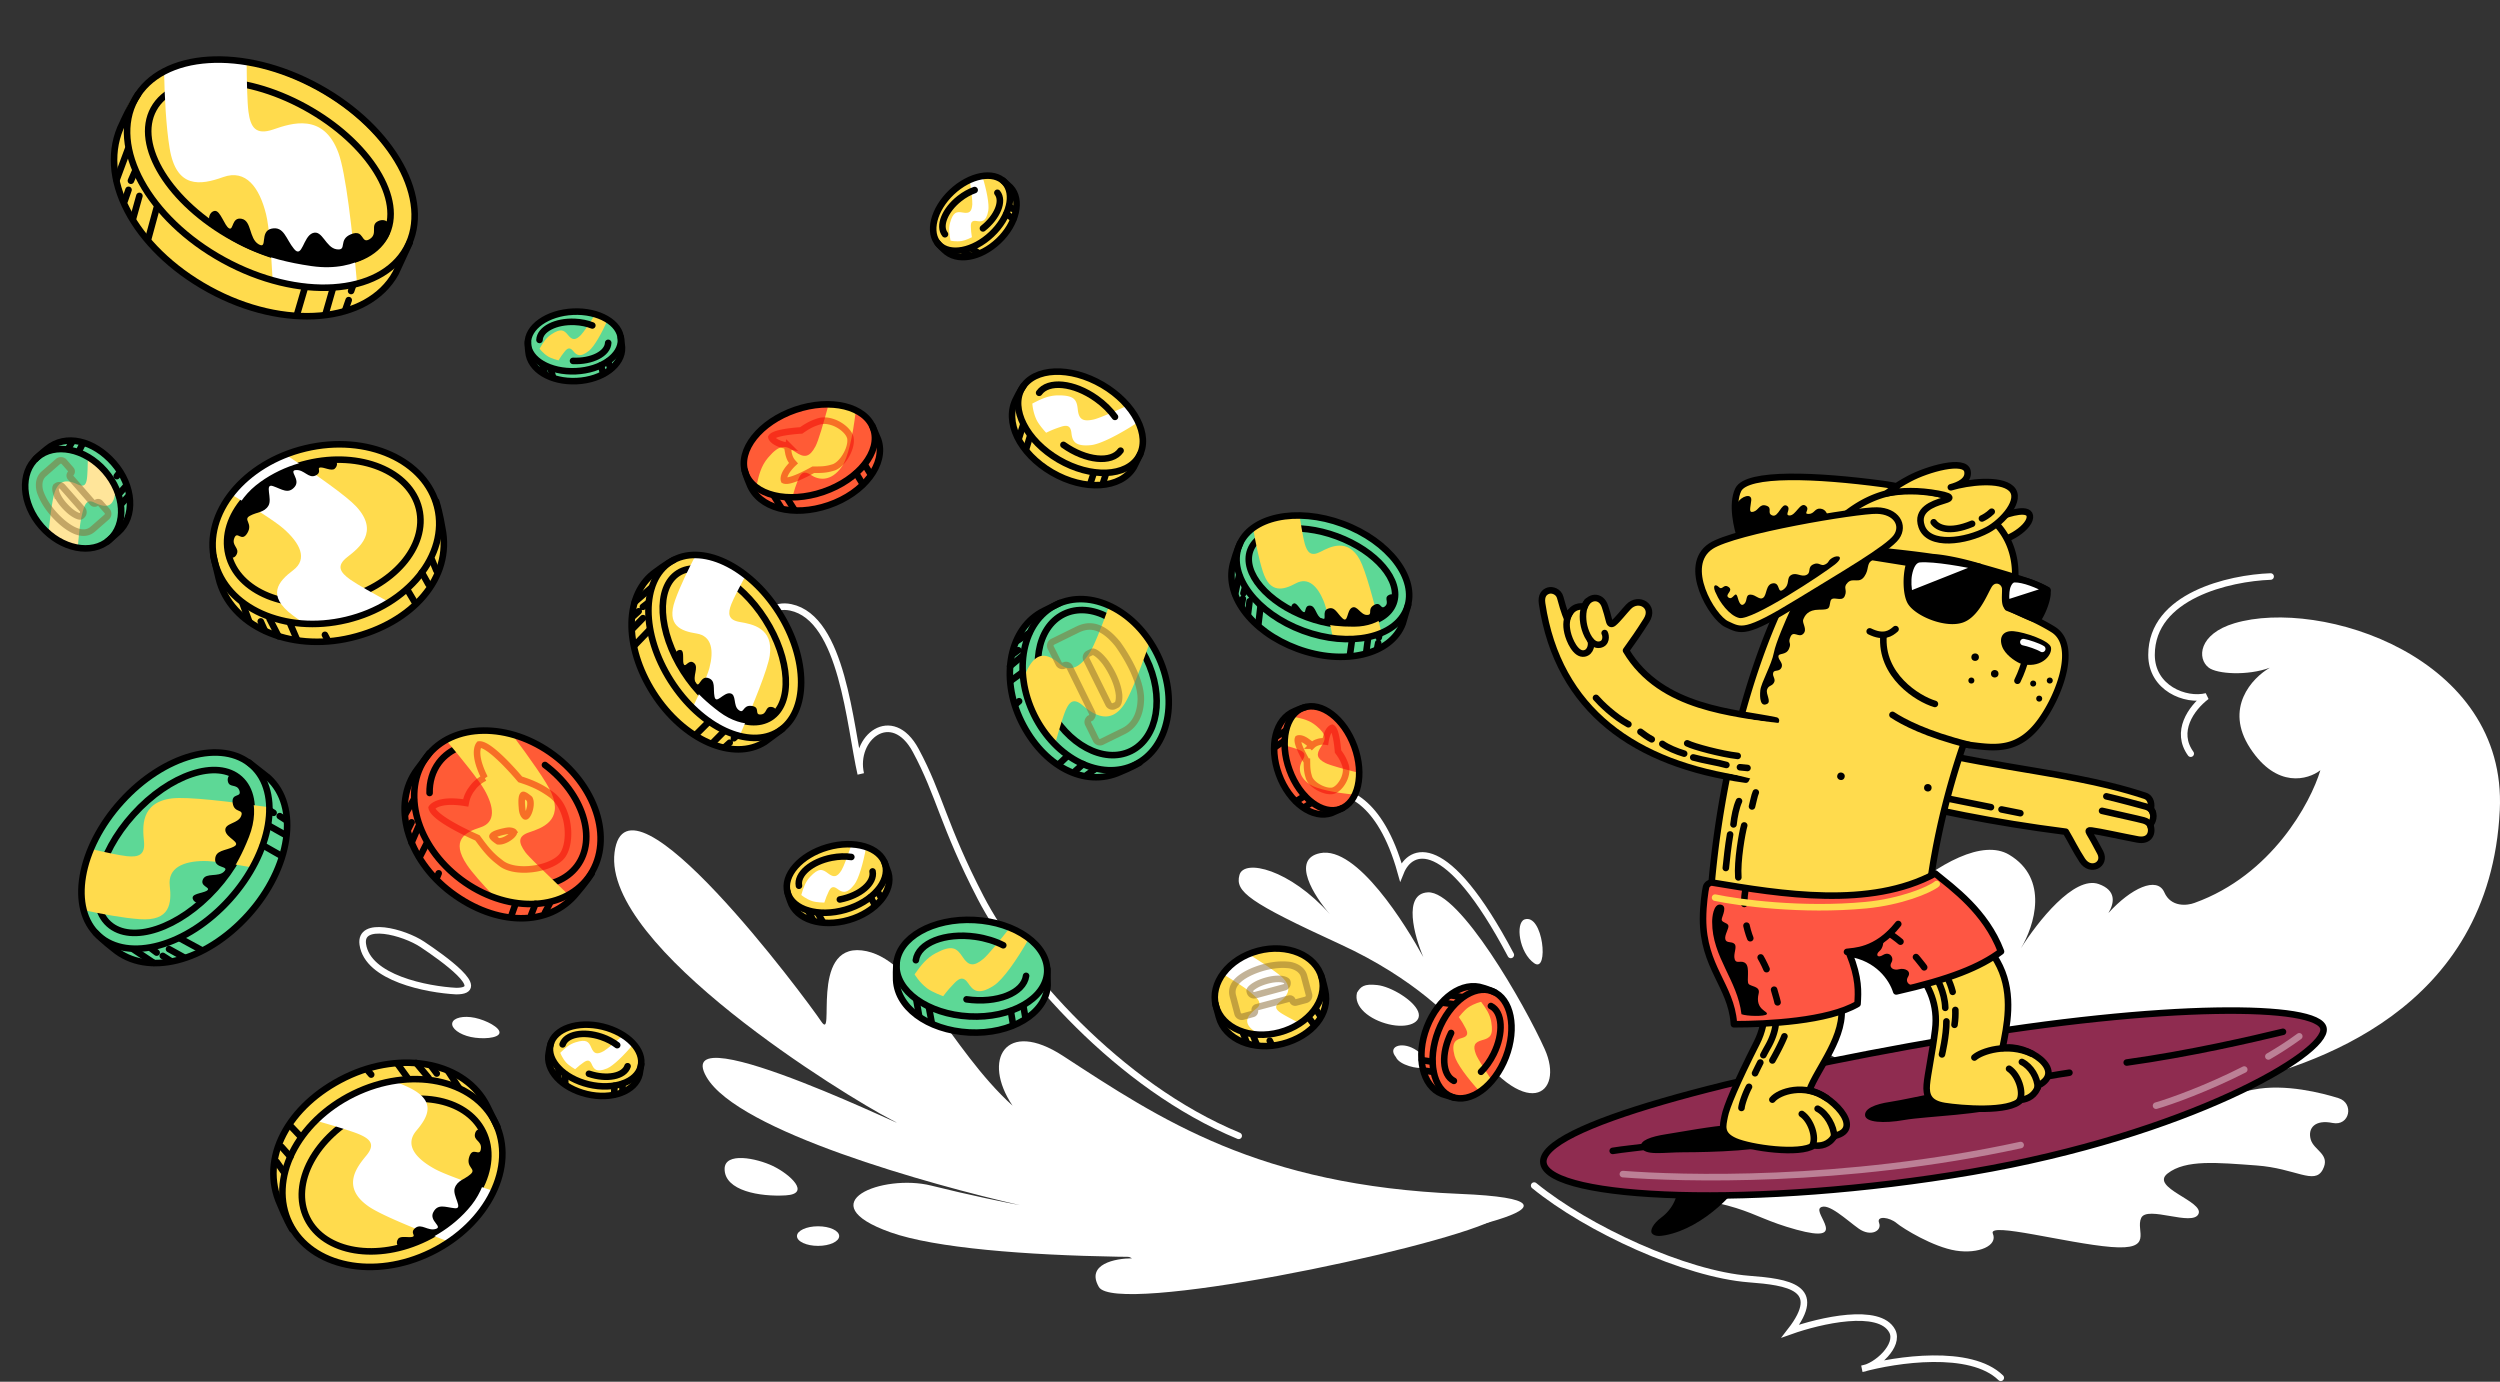
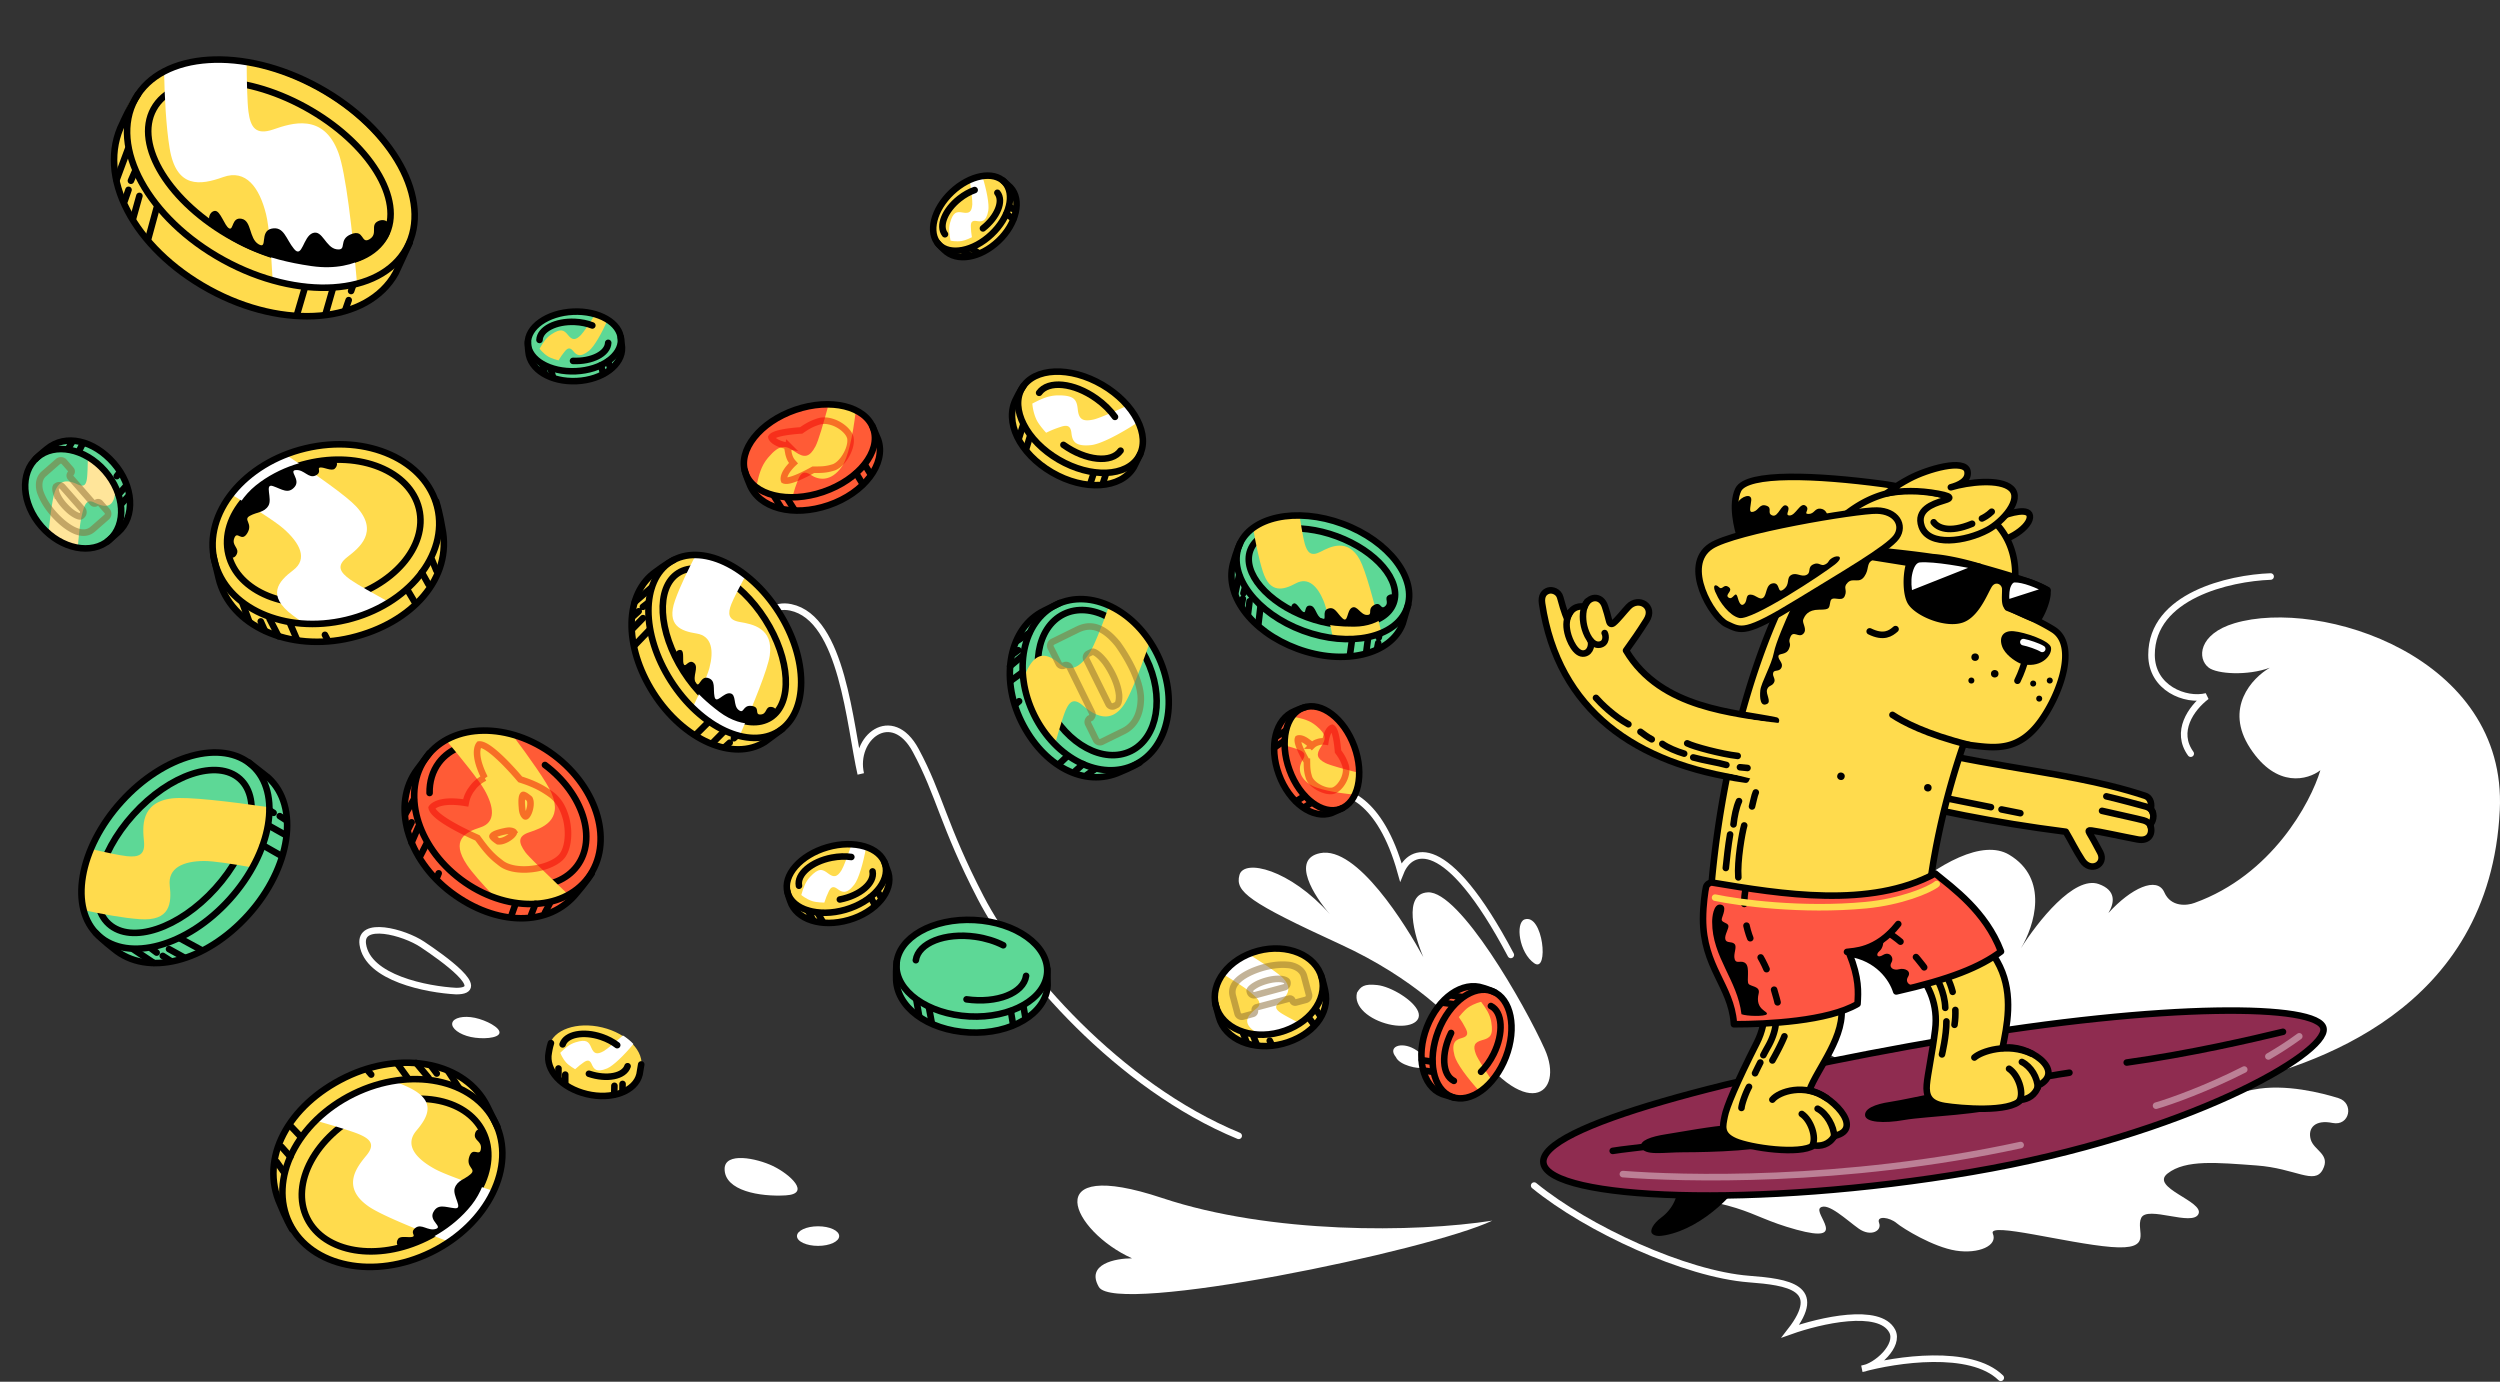
<svg xmlns="http://www.w3.org/2000/svg" width="1053" height="582" fill="none">
  <rect width="100%" height="100%" fill="#333333" stroke="none" />
  <path stroke="#fff" stroke-linecap="round" stroke-width="2.765" d="M521.734 478.411c-50.799-20.955-92.932-69.917-108.695-100.363-15.763-30.445-17.256-43.213-27.304-61.911-10.048-18.698-26.67-5.398-23.177 9.842-4.657-20.32-7.633-65.584-29.527-70.166-13.653-2.858-19.156 16.509-13.653 30.479" />
  <path fill="#5DD896" d="M472.658 325.478c-14.468 6.313-32.712-2.728-41.894-21.412-9.182-18.685-6.188-36.235 6.807-45.479 1.331-.947 5.802-3.758 7.231-4.46 13.956-6.858 32.799 2.905 42.088 21.807 9.289 18.902 5.323 39.687-8.449 46.643-1.941.98-3.566 1.934-5.783 2.901Z" />
  <ellipse cx="462.178" cy="287.506" stroke="#000" stroke-linecap="round" stroke-width="2.765" rx="22.974" ry="32.115" transform="rotate(-26.177 462.178 287.506)" />
  <path fill="#FFDB4D" fill-rule="evenodd" d="M431.275 285.393c.499 4.647 1.812 9.446 4 14.145 2.395 5.144 5.587 9.627 9.266 13.287 1.303-4.593 3.157-10.845 4.179-13.317 1.617-3.912 3.414-5.57 6.999-2.635l.157.128c3.647 2.988 11.139 9.126 17.506-.138 2.655-3.864 6.933-14.993 11.203-27.097-4.712-6.717-10.89-11.737-17.458-14.494-2.602 7.302-5.611 15.019-7.345 18.219-3.451 6.369-8.368 10.332-13.051 6.372-4.683-3.96-9.99-6.835-14.473 3.16a49.997 49.997 0 0 0-.983 2.37Z" clip-rule="evenodd" />
  <path stroke="#000" stroke-linecap="round" stroke-width="2.765" d="m433.481 266.652-5.196 3.381" />
  <path stroke="#886830" stroke-opacity=".5" stroke-width="2.765" d="M470.786 271.258a1.772 1.772 0 0 0-.036-.045c-7.011-8.656-12.61-8.148-16.919-6.03l-10.43 5.128a1.84 1.84 0 0 0-.834 2.476l3.353 6.718a1.74 1.74 0 0 0 2.325.785 1.74 1.74 0 0 1 2.33.794l9.379 19.081c.431.876.07 1.937-.807 2.368a1.769 1.769 0 0 0-.807 2.368l3.291 6.695a1.84 1.84 0 0 0 2.465.843l9.121-4.484c4.746-2.333 7.082-7.06 7.293-13.042.353-9.996-9.308-23.096-9.724-23.655Zm.563 21.47.003.044c.018.292.191 3.532-1.048 4.141l-.947.465a1.843 1.843 0 0 1-2.465-.836l-9.288-18.763a1.844 1.844 0 0 1 .839-2.472l1.387-.681c.189-.094.395-.152.601-.106.662.148 2.371.882 5.132 4.43l.013.017c.171.228 5.096 6.862 5.773 13.761Z" clip-rule="evenodd" />
  <path stroke="#000" stroke-linecap="round" stroke-width="2.765" d="m449.594 318.466-3.28 3.11m9.886.249-3.287 2.935m-22.304-41.555-4.943 3.592m3.585 8.558-1.039.895m.681-22.381-2.567 1.916m34.608 48.393-3.056 2.136m-27.541-49.797-4.908 4.101" />
  <ellipse cx="461.508" cy="288.386" stroke="#000" stroke-width="2.765" rx="28.903" ry="37.55" transform="rotate(-26.177 461.508 288.386)" />
  <path stroke="#000" stroke-linecap="round" stroke-width="2.765" d="m446.405 253.969-6.741 3.314c-14.405 7.081-18.644 27.952-9.469 46.618 9.176 18.665 26.565 28.112 41.67 21.234 0 0 4.736-1.896 8.136-3.91" />
-   <path fill="#fff" d="M375.052 519.05c37.464 13.335 153.985 11.748 192.402 6.985 38.417-4.762 115.205-20.38 47.307-23.177-84.772-3.492-126.046-31.432-167.003-58.101-24.268-15.803-34.289 1.587-21.272 20.954-26.67-24.129-41.274-62.864-63.499-65.404-22.225-2.54-10.795 39.369-17.145 29.845-6.35-9.525-81.913-111.124-86.993-71.119-5.08 40.004 97.788 102.868 116.203 112.393 21.141 10.935-93.979-46.354-77.469-17.78 13.208 22.86 94.19 45.296 132.078 53.974-5.715-1.058-21.209-4.19-37.464-8.254-20.32-5.08-52.027 7.268-17.145 19.684Z" />
  <path fill="#FFDB4D" d="M186.937 221.529c3.806 19.928-12.704 40.23-38.731 46.436-26.026 6.206-47.175-2.528-55.074-21.44-.81-1.938-3.064-8.34-3.538-10.33-4.636-19.44 12.95-40.289 39.28-46.567 26.33-6.279 51.258 4.592 56.069 23.83.677 2.71 1.411 5.018 1.994 8.071Z" />
  <ellipse cx="136.366" cy="223.889" stroke="#000" stroke-linecap="round" stroke-width="2.765" rx="29.527" ry="41.274" transform="rotate(-103.419 136.366 223.889)" />
  <path fill="#fff" fill-rule="evenodd" d="M127.659 262.268c5.174.338 10.619-.047 16.154-1.244 7.127-1.543 13.653-4.271 19.284-7.843-5.387-2.937-12.698-7.037-15.506-9.018-4.445-3.137-6.013-5.861-1.317-9.522l.15-.117c4.734-3.689 13.481-10.506 3.638-21.157-4.106-4.442-16.603-13.244-30.315-22.293-9.325 3.971-17.034 10.071-22.218 17.235 8.842 5.281 18.277 11.2 21.825 14.307 7.004 6.135 10.428 12.805 4.135 17.551-6.293 4.746-11.402 10.583-.146 19.038 1.32.991 2.775 2.02 4.316 3.063Z" clip-rule="evenodd" />
  <path stroke="#000" stroke-linecap="round" stroke-width="2.765" d="m102.081 253.938 2.762 7.474m66.759-12.962 2.967 4.993m3.119-12.32 2.746 4.953m-58.42 16.163 3.1 7.215m11.745-2.065.828 1.556m-27.862-7.206 1.673 3.762m70.481-29.646 1.811 4.438m-70.236 20.387 3.748 7.317" />
  <ellipse cx="137.278" cy="224.977" stroke="#000" stroke-width="2.765" rx="37.147" ry="48.259" transform="rotate(-103.419 137.278 224.977)" />
  <path stroke="#000" stroke-linecap="round" stroke-width="2.765" d="m89.85 234.14 2.24 9.391c4.788 20.066 29.747 31.303 55.748 25.1 26.001-6.203 42.778-25.319 38.445-46.206 0 0-1.034-6.474-2.594-11.307" />
  <path fill="#000" d="M140.997 197.415c1.335-1.187 1.882-3.877-2.454-4.075-7.948-.361-20.874 3.12-30.832 11.159-9.958 8.039-13.53 21.805-13.011 25.919.52 4.113 3.55 5.929 4.96 3.122 1.411-2.808-2.25-3.612-.957-6.918 1.291-3.306 3.033 2.052 5.503-2.128 2.471-4.181-2.017-5.545 1.049-7.233 3.065-1.688 5.938-1.28 7.781-4.213 1.844-2.933-1.828-9.597 1.951-8.294 3.78 1.303 6.404 3.521 9.113.338 2.708-3.183-2.807-6.915.615-7.108 3.423-.192 5.274 3.687 8.183 2.311s.393-3.197 1.966-3.386c1.573-.19 4.798 1.692 6.133.506Z" />
  <path fill="#FFDB4D" d="M321.847 312.79c-13.482 7.636-33.554-1.239-46.212-21.09-12.657-19.851-11.371-40.231.091-50.98 1.174-1.101 3.753-3.277 5.07-4.117 12.864-8.202 33.674 1.428 46.479 21.51s12.554 42.915-.108 51.215c-1.784 1.169-3.255 2.293-5.32 3.462Z" />
  <ellipse cx="305.068" cy="271.819" stroke="#000" stroke-linecap="round" stroke-width="2.765" rx="20.387" ry="36.109" transform="rotate(147.477 305.068 271.819)" />
  <path fill="#fff" fill-rule="evenodd" d="M291.658 298.186c3.206-6.678 6.264-13.499 7.137-16.799 1.921-7.263 1.134-13.52-5.413-14.551-6.548-1.032-12.796-3.331-9.049-13.97 2.031-5.767 5.668-13.238 8.696-19.028 6.666.196 14.063 3.31 20.941 8.753-2.246 4.172-5.004 9.467-5.933 11.859-1.575 4.053-1.37 6.674 3.572 7.532l.158.028c4.981.863 14.185 2.459 12.44 14.163-.844 5.658-6.67 20.048-12.819 34.073-6.598-1.733-13.527-5.919-19.73-12.06Z" clip-rule="evenodd" />
  <path stroke="#000" stroke-linecap="round" stroke-width="2.765" d="m274.286 247.577-6.883 5.976m31.159 50.437-5.596 5.593m12.109-1.63-5.009 5.063m-26.704-47.494-5.903 6.137m5.361-17.633-2.037 1.576m39.51 54.292-1.172 1.06m-40.111-53.483-2.344 2.12m40.683 53.232-2.052 1.855m-34.474-54.319-4.424 4.533" />
  <ellipse cx="305.28" cy="272.278" stroke="#000" stroke-width="2.765" rx="26.94" ry="42.342" transform="rotate(147.477 305.28 272.278)" />
  <path stroke="#000" stroke-linecap="round" stroke-width="2.765" d="m329.563 307.021-7.386 5.471c-13.279 8.467-34.295-.746-46.941-20.578-12.645-19.832-12.279-42.02 1.147-51.24 0 0 3.974-3.053 7.42-4.837" />
  <path fill="#000" d="M286.967 273.859c-1.38-.641-3.888 1.232-2.215 4.742 3.066 6.435 7.528 13.226 18.145 21.183 10.618 7.957 19.887 4.721 22.523 2.854 2.636-1.866 1.868-4.769-.668-4.897-2.536-.127-1.566 3.062-4.398 3.206-2.832.143.157-3.133-3.774-3.616-3.93-.483-3.003 3.561-5.454 1.725-2.45-1.837-.798-6.607-3.601-7.034-2.804-.426-5.894 4.844-6.567 1.383-.674-3.46.625-6.821-2.714-7.845-3.338-1.024-3.624 4.672-5.186 2.024-1.562-2.648 1.456-6.494-.713-8.316-2.168-1.822-3.481 1.824-4.269.642-.788-1.182.272-5.411-1.109-6.051Z" />
  <path fill="#FFDB4D" d="M166.444 115.64c-12.572 20.289-46.261 23.139-78.046 5.673-31.786-17.465-45.119-45.957-37.578-68.959.773-2.356 2.648-7.203 3.807-9.312 11.318-20.6 46.561-22.974 78.717-5.305s48.702 48.71 37.729 69.29c-1.546 2.899-2.703 5.505-4.629 8.613Z" />
  <ellipse cx="113.471" cy="72.68" stroke="#000" stroke-linecap="round" stroke-width="2.765" rx="31.407" ry="55.625" transform="rotate(118.788 113.471 72.68)" />
  <path fill="#fff" fill-rule="evenodd" d="M114.847 118.23c-.605-11.395-1.517-22.875-2.778-27.98-2.775-11.236-8.465-19.11-18.076-15.662-9.61 3.448-19.754 4.962-22.558-12.187-1.52-9.294-2.132-22.08-2.322-32.143 9.154-4.665 21.454-5.926 34.774-3.657.049 7.298.238 16.493.752 20.413.869 6.64 3.083 10.031 10.396 7.536l.234-.08c7.371-2.516 20.989-7.165 27.285 9.941 3.044 8.271 5.814 32.025 7.875 55.526-10.199 2.537-22.657 2.004-35.582-1.707Z" clip-rule="evenodd" />
  <path stroke="#000" stroke-linecap="round" stroke-width="2.765" d="m53.945 62.684-4.882 13.167m79.406 45.117-3.425 11.696m15.158-11.158-3.025 10.547M65.966 87.618l-3.438 12.659m-5.796-27.793-1.587 3.637m93.542 44.15-.8 2.299M54.133 79.957l-1.6 4.598m94.343 41.851-1.4 4.024M58.718 82.52l-2.625 9.396" />
  <ellipse cx="114.096" cy="73.145" stroke="#000" stroke-width="2.765" rx="41.501" ry="65.227" transform="rotate(118.788 114.096 73.145)" />
  <path stroke="#000" stroke-linecap="round" stroke-width="2.765" d="m172.605 102.137-5.936 12.855c-11.683 21.263-46.897 24.354-78.652 6.905-31.754-17.449-47.667-47.703-36.342-70.093 0 0 3.112-7.062 6.449-12.023" />
  <path fill="#000" d="M90.52 88.823c-2.34.155-4.344 4.54.512 8.047 8.903 6.429 19.954 12.307 40.187 15.208 20.233 2.9 30.365-8.328 32.547-12.8 2.183-4.47-1.002-7.827-4.524-6.123-3.521 1.703.148 5.296-3.573 7.584-3.722 2.288-2.104-4.35-7.773-2.096-5.669 2.254-1.426 7.034-6.095 6.364-4.669-.669-5.965-8.338-10.069-6.84-4.104 1.496-4.382 10.902-7.851 6.725-3.469-4.178-4.2-9.68-9.469-8.596-5.269 1.085-1.443 8.994-5.512 6.571-4.069-2.424-2.835-9.853-7.113-10.711-4.277-.859-3.356 5.039-5.295 4.025-1.939-1.014-3.634-7.514-5.973-7.358Z" />
  <path fill="#5DD896" d="M590.767 262.995c-5.46 12.678-24.486 17.183-44.156 9.905-19.671-7.277-29.728-22.435-27.378-36.235.241-1.414.9-4.346 1.383-5.651 4.716-12.748 24.671-17.114 44.57-9.752 19.9 7.362 32.013 23.705 27.493 36.412-.637 1.79-1.076 3.379-1.912 5.321Z" />
  <ellipse cx="556.801" cy="242.945" stroke="#000" stroke-linecap="round" stroke-width="2.765" rx="18.162" ry="32.168" transform="rotate(110.302 556.801 242.945)" />
  <path fill="#FFDB4D" fill-rule="evenodd" d="M561.476 268.88c-1.319-6.466-2.82-12.954-3.977-15.766-2.546-6.19-6.472-10.208-11.675-7.416s-10.876 4.524-13.943-5.045c-1.662-5.187-3.103-12.448-4.07-18.187 4.837-3.45 11.764-5.22 19.577-5.059.651 4.17 1.544 9.413 2.172 11.611 1.064 3.724 2.619 5.474 6.589 3.423l.127-.065c4.001-2.069 11.394-5.89 16.454 3.357 2.447 4.471 6.059 17.821 9.243 31.087-5.617 2.321-12.788 3.08-20.497 2.06Z" clip-rule="evenodd" />
  <path stroke="#000" stroke-linecap="round" stroke-width="2.765" d="m521.903 242.307-1.669 7.947m49.264 19.029-.961 6.983m7.72-7.676-.831 6.291m-44.521-19.338-.886 7.533m-5.687-15.402-.598 2.215m57.27 17.27-.261 1.384m-57.26-16.373-.523 2.767m57.532 15.886-.458 2.421m-53.71-20-.7 5.599" />
  <ellipse cx="557.198" cy="243.157" stroke="#000" stroke-width="2.765" rx="24" ry="37.72" transform="rotate(110.302 557.198 243.157)" />
  <path stroke="#000" stroke-linecap="round" stroke-width="2.765" d="m593.136 254.746-2.298 7.86c-4.868 13.158-24.746 17.931-44.397 10.661-19.652-7.27-31.335-23.217-26.768-36.989 0 0 1.177-4.305 2.662-7.427" />
  <path fill="#000" d="M545.051 254.136c-1.324.288-2.097 2.968.98 4.559 5.641 2.917 12.464 5.336 24.284 5.269 11.819-.068 16.657-7.355 17.523-10.098.867-2.744-1.241-4.392-3.11-3.117-1.869 1.275.537 3.017-1.397 4.643-1.933 1.626-1.574-2.309-4.624-.535-3.051 1.773-.216 4.144-2.944 4.16-2.727.015-4.123-4.261-6.342-3.054-2.22 1.207-1.576 6.61-3.917 4.517-2.341-2.094-3.228-5.178-6.149-4.108-2.921 1.07-.058 5.267-2.592 4.228-2.534-1.039-2.462-5.393-4.982-5.519-2.52-.126-1.49 3.168-2.685 2.754-1.196-.415-2.72-3.988-4.045-3.699Z" />
  <path fill="#5DD896" d="M113.414 327.814c12.469 12.514 8.777 37.263-9.221 57.178-17.998 19.915-40.791 24.66-56.072 15.307-1.566-.958-4.737-3.135-6.058-4.329-12.906-11.664-8.608-37.452 9.6-57.598 18.208-20.147 43.385-26.772 56.336-15.36 1.825 1.608 3.505 2.885 5.415 4.802Z" />
  <ellipse cx="73.442" cy="358.643" stroke="#000" stroke-linecap="round" stroke-width="2.765" rx="23.245" ry="41.169" transform="rotate(42.106 73.442 358.643)" />
  <path fill="#FFDB4D" fill-rule="evenodd" d="M106.483 365.417c-8.31-1.507-16.734-2.808-20.626-2.77-8.565.083-15.206 2.839-14.361 10.348.844 7.51.205 15.074-12.624 14.17-6.953-.49-16.266-2.23-23.546-3.809-1.8-7.387-.61-16.461 3.295-25.667 5.264 1.208 11.919 2.64 14.83 2.938 4.93.506 7.75-.51 7.2-6.203l-.017-.181c-.556-5.738-1.583-16.339 11.81-17.957 6.477-.782 24.057 1.273 41.334 3.795.089 7.778-2.419 16.659-7.295 25.336Z" clip-rule="evenodd" />
  <path stroke="#000" stroke-linecap="round" stroke-width="2.765" d="m56.093 399.81 8.65 5.761m46.034-49.498 7.839 4.462m-5.452-12.821 7.08 3.977m-44.143 43.712 8.53 4.635m-21.004-.565 2.348 1.763m47.746-59.844 1.52.968m-46.676 60.26 3.039 1.936m46.227-60.812 2.659 1.694m-49.297 54.316 6.32 3.493" />
  <ellipse cx="73.884" cy="358.272" stroke="#000" stroke-width="2.765" rx="30.716" ry="48.276" transform="rotate(42.106 73.884 358.272)" />
  <path stroke="#000" stroke-linecap="round" stroke-width="2.765" d="m104.738 321.075 8.247 6.467c13.321 12.039 9.544 37.928-8.437 57.824-17.98 19.895-42.484 26.198-56.678 14.224 0 0-4.556-3.445-7.56-6.695" />
-   <path fill="#000" d="M81.156 377.925c-.287 1.711 2.53 3.903 5.883 1.003 6.148-5.316 12.265-12.273 17.804-26.351 5.539-14.077-.821-23.289-3.669-25.623-2.848-2.334-5.808-.612-5.182 2.214.627 2.827 3.84.797 4.853 3.867 1.014 3.07-3.491.774-2.834 5.241s4.822 2.226 3.544 5.475c-1.278 3.248-7.022 2.874-6.644 6.085.379 3.211 7.106 5.015 3.505 6.801-3.6 1.787-7.687 1.375-7.804 5.354-.117 3.98 6.231 2.573 3.792 5.091-2.44 2.517-7.58.361-8.927 3.296-1.348 2.934 3.057 3.276 1.996 4.5-1.06 1.223-6.03 1.336-6.317 3.047Z" />
  <path fill="#5DD896" d="M441.298 415.387c-1.223 11.632-15.402 20.076-33.042 19.152-17.641-.923-29.518-10.647-31.075-22.403-.16-1.204-.363-3.742-.3-4.92.608-11.501 15.568-20.067 33.414-19.133 17.846.934 31.673 11.097 31.212 22.517-.065 1.608-.021 3.005-.209 4.787Z" />
-   <path fill="#FFDB4D" fill-rule="evenodd" d="M433.34 395.372c-2.314-1.738-5.056-3.245-8.123-4.448-4.204 5.342-9.058 11.334-11.083 12.998-3.985 3.273-6.165 2.969-8.657-.826-2.493-3.796-4.418-5.264-11.262-1.666-4.089 2.148-6.395 5.356-8.61 8.435l-.379.527s1.911 3.311 5.236 5.865c2.219 1.705 6.819 3.34 6.819 3.34 1.812-2.452 3.122-3.869 4.787-5.581 2.081-2.141 3.772-2.761 5.703.082 1.93 2.842 4.016 5.472 10.89.994 3.705-2.413 9.6-10.663 14.679-19.72Z" clip-rule="evenodd" />
  <path stroke="#000" stroke-linecap="round" stroke-width="2.765" d="M385.749 404.443c1.029-7.285 12.259-11.716 25.083-9.897 4.397.623 8.41 1.901 11.744 3.604m-15.472 22.777c12.824 1.82 24.055-2.612 25.084-9.897m-6.425 14.808.972 5.89m4.291-8.156.904 5.298m-40.642-4.409 1.17 6.318m-6.489-9.6 1.097 6.314" />
  <ellipse cx="20.337" cy="31.77" stroke="#000" stroke-width="2.765" rx="20.337" ry="31.77" transform="rotate(93.028 36.51 404.267) skewX(.031)" />
  <path stroke="#000" stroke-linecap="round" stroke-width="2.765" d="m441.146 408.116.115 6.937c-.628 11.871-15.423 20.747-33.047 19.825-17.624-.923-31.006-10.874-30.774-23.167 0 0-.128-3.779.287-6.679" />
  <path fill="#FF5B36" d="M370.046 185.482c2.879 10.089-6.089 21.867-21.078 27.01-14.99 5.143-28.132 1.032-33.367-8.229-.537-.948-1.556-2.993-1.899-3.994-3.348-9.774 6.231-21.916 21.395-27.119 15.163-5.203 30.075-1.379 33.518 8.278.485 1.361.99 2.508 1.431 4.054Z" />
  <path fill="#FFDB4D" fill-rule="evenodd" d="M360.395 173.53c-3.44-1.286-7.423-1.995-11.693-2.06-1.809 6.661-3.97 14.182-5.215 16.515-2.448 4.59-4.647 5.084-8.575 2.327-3.927-2.757-6.36-3.477-11.397 2.457-3.009 3.543-3.888 7.465-4.732 11.229l-.145.644s3.176 2.499 7.386 3.761c2.81.842 7.857.757 7.857.757.719-3.015 1.384-4.852 2.266-7.102 1.102-2.811 2.457-4.019 5.459-1.977 3.002 2.041 8.36 3.147 13.063-3.645 2.425-3.501 4.566-12.864 5.726-22.906Z" clip-rule="evenodd" />
  <path stroke="#000" stroke-linecap="round" stroke-width="2.765" d="m360.621 199.385 2.783 4.576m.838-8.225 2.527 4.106m-35.301 9.95 3.091 4.866m-8.615-5.814 3.029 4.886" />
  <ellipse cx="18.244" cy="28.5" stroke="#000" stroke-width="2.765" rx="18.244" ry="28.5" transform="rotate(71.093 66.654 334.977) skewX(.031)" />
  <path stroke="#000" stroke-linecap="round" stroke-width="2.765" d="m367.48 179.483 2.421 5.734c3.456 10.089-5.882 22.434-20.857 27.572-14.975 5.138-29.446 1.341-33.372-8.966 0 0-1.373-3.102-2-5.654" />
  <path stroke="#F00500" stroke-linecap="round" stroke-opacity=".5" stroke-width="2.765" d="M343.448 177.995c.683-.252 1.398-.507 2.11-.659a9.742 9.742 0 0 1 1.921-.147c.82.011 1.663.175 2.389.363.583.156 1.141.342 1.68.556 3.373 1.383 6.208 4.115 6.646 6.404.416 2.195-.588 5.552-2.515 8.376-1.178 1.725-2.522 2.999-3.88 3.685-.433.219-.777.335-1.515.522-2.731.803-5.048.763-7.725.754-.614.349-2.321 1.3-4.302 2.249-2.992 1.436-6.61 2.866-8.004 2.203 0 0-.668-1.619 1.728-4.764a20.986 20.986 0 0 1 2.219-2.446 1.202 1.202 0 0 0-.079-.084c-.696-.747-1.139-1.454-1.531-2.431-.128-.324-.428-1.343-.478-1.625a8.413 8.413 0 0 1-.043-2.896l.027-.171a21.818 21.818 0 0 1-3.195-.796c-3.678-1.263-3.981-2.925-3.981-2.925.794-1.246 4.439-1.987 7.623-2.403a74.653 74.653 0 0 1 4.936-.467c1.864-1.326 3.68-2.457 5.969-3.298Z" clip-rule="evenodd" />
  <path fill="#FFDB4D" d="M477.454 197.042c-5.765 8.767-20.542 9.66-34.222 1.661-13.679-8-19.142-20.64-15.544-30.651.369-1.025 1.253-3.132 1.787-4.045 5.22-8.916 20.671-9.584 34.51-1.492 13.839 8.093 20.675 21.886 15.606 30.797-.714 1.256-1.254 2.387-2.137 3.73Z" />
  <path fill="#fff" fill-rule="evenodd" d="M479.352 177.813c-1.128-2.337-2.694-4.668-4.643-6.889-5.55 2.527-11.885 5.304-14.185 5.796-4.523.968-6.136-.171-6.56-4.223-.423-4.051-1.353-6.013-8.29-5.964-4.143.029-7.302 1.636-10.335 3.178a63.4 63.4 0 0 1-.519.264s.16 3.426 1.758 6.83c1.067 2.273 4.061 5.47 4.061 5.47 2.453-1.208 4.081-1.799 6.113-2.478 2.539-.848 4.143-.647 4.511 2.414.369 3.06.948 6.015 8.27 5.276 3.947-.398 12.042-4.546 19.819-9.674Z" clip-rule="evenodd" />
  <path stroke="#000" stroke-linecap="round" stroke-width="2.765" d="M437.685 165.448c3.82-5.382 14.596-4.29 24.068 2.439 3.247 2.308 5.92 4.978 7.876 7.708M447.92 187.38c9.472 6.729 20.247 7.821 24.067 2.439m-11.216 9.157-1.651 5.095m6.778-4.734-1.461 4.595m-30.578-20.249-1.669 5.517m-1.221-10.323-1.725 5.484" />
  <ellipse cx="18.244" cy="28.5" stroke="#000" stroke-width="2.765" rx="18.244" ry="28.5" transform="rotate(120.348 193.872 228.397) skewX(.031)" />
  <path stroke="#000" stroke-linecap="round" stroke-width="2.765" d="m480.326 191.184-2.764 5.576c-5.388 9.204-20.836 10.186-34.502 2.195-13.667-7.992-20.236-21.433-14.989-31.135 0 0 1.453-3.065 2.978-5.206" />
  <path fill="#fff" d="M1052.91 341.252c-4.13 84.772-79.064 107.842-114.624 115.886-40.956 8.255-185.095 3.81-175.888-26.987 9.208-30.797 61.912-83.184 83.819-70.167 16.985 10.093 10.69 29.947 4.987 39.447 6.959-11.099 22.406-30.775 32.795-27.064 7.387 2.638 6.675 7.865 4.062 12.2 9.505-10.481 20.515-15.629 23.56-8.708 2.794 6.35 9.631 5.609 12.7 4.445 32.511-11.684 48.894-42.121 53.022-55.879-5.186 4.021-18.352 7.81-29.527-9.208-11.176-17.017.846-29.738 8.254-33.971-9.524 3.492-22.188 2.646-25.717 0-5.08-3.81-4.311-14.228 10.795-18.733 36.195-10.794 114.912 14.047 111.762 78.739Zm-488.313 56.515c30.988 14.223 48.471 32.172 53.34 39.369 24.699 36.512 41.274 23.812 32.702 4.762-8.573-19.049-35.877-66.674-49.212-66.039-10.668.508-5.715 18.415-1.905 27.305-7.303-13.335-27.94-46.989-43.497-43.814-12.446 2.54-2.434 18.203 4.128 25.717-16.828-18.941-36.195-23.495-38.1-16.51-1.905 6.985 3.81 11.43 42.544 29.21Z" />
  <path stroke="#fff" stroke-linecap="round" stroke-width="2.765" d="M559.518 333.633c6.561-1.693 21.843 2.667 30.479 33.654 4.022-9.948 18.923-16.89 46.354 34.925M956.385 242.83c-17.356.635-50.164 8.081-50.164 33.019 0 13.97 14.287 19.685 23.177 17.462-6.668 5.08-13.335 14.923-6.668 24.13" />
  <path fill="#fff" d="M642.065 387.29c-3.81 1.587-2.222 13.969 4.128 18.414 6.35 4.445 3.81-21.272-4.128-18.414Zm-57.15 44.131c-7.937-1.905-14.922-7.302-13.335-13.334 1.588-2.54 2.858-3.81 8.573-3.175 5.715.635 15.24 6.349 17.145 11.112 1.905 4.762-4.445 7.302-12.383 5.397Zm14.67 18.247c-2.181.736-10.178-.981-11.632-4.415-3.636-4.414 2.181-6.622 7.755-3.433 5.574 3.188 6.059 7.112 3.877 7.848Zm157.002 68.25c-23.85-6.546-17.345-11.966-79.281-17.283-10.786-9.448-31.941-21.561-6.056-10.343 32.358 14.023 264.569-28.643 277.893-31.328 13.323-2.686 29.185 1.491 35.847 3.58 6.661 2.089 4.758 11.935-2.538 10.443-7.297-1.492-10.469 2.088-9.2 6.862 1.269 4.774 8.565 6.266 5.076 12.83-3.49 6.564-11.42-.597-27.916-1.79-16.496-1.194-29.82-2.578-37.433 3.389-7.614 5.967 15.549 11.698 13.011 17.068-2.537 5.371-21.577-3.726-24.114 1.645-2.538 5.371 5.71 13.725-12.689 12.233-18.4-1.492-52.024-10.695-49.803-5.623 2.22 5.072-6.028 8.653-15.544 7.161-9.517-1.492-22.206-9.249-25.062-11.636-2.855-2.387-8.565-3.282-7.296 0 1.269 3.282-3.489 5.967-8.565 2.387-5.076-3.581-13.006-11.231-16.179-8.844-3.172 2.387 12.484 15.461-10.151 9.249Z" />
  <path stroke="#fff" stroke-linecap="round" stroke-width="2.765" d="M646.191 499.365c22.543 18.415 63.817 37.318 90.488 39.37 16.509 1.27 31.749 3.492 17.462 21.907 12.488-4.445 37.502-10.184 42.862 0 3.175 6.032-6.668 15.028-12.7 15.875 14.181-3.916 45.719-8.636 58.419 3.809" />
  <path fill="#000" d="M699.648 512.888c-3.293 2.448-4.946 5.516-3.717 6.749 1.228 1.234 3.4 1.037 5.542.633 16.058-3.029 31.85-19.294 34.777-28.144l-30.988-.736c1.834 4.309 2.376 9.538-.048 14.754-1.238 2.664-3.096 4.907-5.566 6.744Z" />
  <path fill="#8F2C50" stroke="#000" stroke-linecap="round" stroke-linejoin="round" stroke-width="2.765" d="M830.48 493.614c-90.727 15.506-177.741 11.789-180.378-3.64-2.637-15.43 80.101-36.729 170.828-52.235 90.728-15.506 155.937-15.03 157.728-4.553 1.79 10.476-57.451 44.922-148.178 60.428Z" />
  <path stroke="#000" stroke-linecap="round" stroke-linejoin="round" stroke-width="2.765" d="M961.592 434.597c-13.143 3.174-39.134 9.219-65.816 12.942m-216.502 37.214c7.88-1.347 27.007-2.514 56.393-9.023m135.974-23.911c-23.783 3.581-63.5 12.795-82.892 16.432" />
  <path fill="#FFDB4D" stroke="#000" stroke-linecap="round" stroke-linejoin="round" stroke-width="2.765" d="M870.105 350.321c-61.741-7.86-103.975-21.834-117.374-27.838l7.976-19.533c42.549 13.88 82.362 19.17 106.078 23.445 23.717 4.275 32.886 7.601 36.562 8.736 2.941.908 2.926 4.144 2.551 5.648 2.13 2.437.688 5.677-.279 6.504 1.396 3.644-.307 7.214-5.236 6.292-6.774-1.268-15.689-3.28-19.393-3.764-1.268-.166-1.454.097-.971.936 1.156 2.004 2.397 4.057 4.608 8.342 2.58 4.998-4.094 8.621-7.588 3.259-2.796-4.29-4.426-7.792-6.934-12.027Z" />
  <path stroke="#000" stroke-linecap="round" stroke-width="2.765" d="m821.131 336.49 17.462 3.493m4.446.952 7.937 1.588" />
  <path stroke="#000" stroke-linecap="round" stroke-linejoin="round" stroke-width="2.765" d="M905.888 348.272c-.076-.655-.779-2.119-2.987-2.735-2.208-.616-12.295-2.807-17.52-4.009m21.378.917c-.076-.655-.779-2.119-2.987-2.735-2.209-.616-11.352-3.093-16.577-4.295" />
  <path fill="#FFDB4D" stroke="#000" stroke-linecap="round" stroke-linejoin="round" stroke-width="2.765" d="M732.132 206.312c-2.887 6.025-.491 16.217 1.069 20.56 5.737 15.008 59.048-7.654 62.427-8.952 3.379-1.299 24.722-10.425-2.699-14.088-27.42-3.663-57.188-5.052-60.797 2.48Zm122.857 11.679c.471-4.664-8.721-1.875-12.892-.153-8.463 3.844-8.571 8.579-3.709 10.052 4.862 1.473 16.102-4.97 16.601-9.899Z" />
  <path fill="#FFDB4D" fill-rule="evenodd" d="M719.851 387.529c17.372 8.36 80.892 3.339 92.391-8.812 0 0 2.211-28.736 14.812-65.244.66.093 1.32.18 1.979.262.453.056.906.114 1.358.171 10.221 1.3 20.025 2.546 29.251-10.304 8.162-11.368 15.565-31.94 5.182-38.441-5.3-3.318-12.825-6.754-19.208-9.206a71.908 71.908 0 0 1 1.462-3.338c3.167-8.993 4.228-29.505-16.861-39.61-26.362-12.632-45.773-5.513-61.269 11.688-25.334 28.122-45.922 97.508-49.097 162.834Z" clip-rule="evenodd" />
  <path fill="#000" d="m812.242 378.717 1.004.95c.218-.23.35-.528.374-.844l-1.378-.106Zm-92.391 8.812-1.381-.067a1.382 1.382 0 0 0 .782 1.313l.599-1.246Zm107.203-74.056.191-1.369a1.383 1.383 0 0 0-1.498.918l1.307.451Zm1.979.262-.171 1.372.171-1.372Zm1.358.171.174-1.371-.174 1.371Zm29.251-10.304-1.123-.806 1.123.806Zm5.182-38.441.734-1.171-.734 1.171Zm-19.208-9.206-1.279-.525a1.384 1.384 0 0 0 .783 1.816l.496-1.291Zm1.462-3.338 1.25.591c.02-.043.038-.087.054-.132l-1.304-.459Zm-16.861-39.61-.597 1.247.597-1.247Zm-61.269 11.688 1.027.925-1.027-.925Zm42.29 153.072c-1.257 1.328-3.319 2.646-6.119 3.898-2.78 1.243-6.195 2.381-10.071 3.393-7.749 2.024-17.23 3.52-26.921 4.38-9.689.859-19.548 1.08-28.045.57-8.552-.513-15.547-1.759-19.632-3.724l-1.198 2.491c4.601 2.214 12.061 3.476 20.664 3.993 8.658.519 18.655.293 28.455-.577 9.798-.869 19.438-2.385 27.376-4.458 3.969-1.037 7.538-2.22 10.5-3.544 2.943-1.316 5.381-2.813 6.999-4.522l-2.008-1.9Zm14.509-64.745c-6.328 18.334-10.047 34.716-12.185 46.517a254.064 254.064 0 0 0-2.15 13.948c-.203 1.644-.34 2.92-.426 3.787-.043.434-.073.766-.093.99l-.022.256-.005.066-.002.018v.006l1.378.107 1.378.106.001-.003.001-.014.004-.059.021-.241c.019-.214.048-.535.09-.959.084-.846.219-2.1.419-3.721.401-3.241 1.068-7.948 2.127-13.794 2.118-11.694 5.804-27.934 12.077-46.108l-2.613-.902Zm1.115 1.82c.667.094 1.334.182 2 .265l.342-2.744a120.81 120.81 0 0 1-1.959-.259l-.383 2.738Zm2 .265c.452.056.902.113 1.354.171l.349-2.743-1.361-.172-.342 2.744Zm1.354.171c5.064.643 10.322 1.327 15.486.129 5.254-1.219 10.283-4.342 15.063-10.999l-2.246-1.612c-4.446 6.193-8.932 8.872-13.442 9.918-4.599 1.066-9.354.477-14.512-.179l-.349 2.743Zm30.549-10.87c4.173-5.811 8.155-13.97 9.775-21.563 1.592-7.467 1.016-15.1-4.982-18.855l-1.467 2.343c4.384 2.745 5.299 8.648 3.745 15.935-1.527 7.16-5.327 14.972-9.317 20.528l2.246 1.612Zm4.793-40.418c-5.406-3.385-13.021-6.858-19.447-9.325l-.991 2.581c6.341 2.435 13.775 5.834 18.971 9.087l1.467-2.343Zm-19.73-11.963a72.509 72.509 0 0 0-1.491 3.403l2.557 1.051a69.282 69.282 0 0 1 1.434-3.273l-2.5-1.181Zm-16.208-37.773c10.159 4.868 14.909 12.183 16.787 19.327 1.893 7.205.874 14.297-.633 18.577l2.608.918c1.659-4.712 2.755-12.373.698-20.198-2.072-7.887-7.336-15.88-18.266-21.118l-1.194 2.494Zm-59.645 11.366c7.624-8.462 16.118-14.342 25.847-16.61 9.714-2.264 20.834-.968 33.798 5.244l1.194-2.494c-13.398-6.42-25.164-7.88-35.62-5.442-10.441 2.433-19.4 8.713-27.273 17.451l2.054 1.851Zm-48.743 161.976c1.582-32.551 7.503-66.118 16.182-95.038 8.69-28.961 20.099-53.104 32.561-66.938l-2.054-1.851c-12.872 14.289-24.425 38.9-33.155 67.994-8.743 29.135-14.703 62.924-16.296 95.699l2.762.134Z" />
  <path fill="#FFDB4D" d="M809.394 221.759c-2.472-7.082 4.895-9.587 8.911-10.798 2.293-.691 5.598-1.592-1.942-2.986-8.257-1.526-15.55-1.34-21.648-.18.985-.697 3.168-2.794 9.503-6.182 7.564-4.047 23.504-8.594 24.491-3.091.634 3.537-2.889 5.455-5.96 6.424 7.481-2.042 19.936-3.299 24.338.803 4.916 4.579-3.598 14.065-9.932 17.454-9.107 4.871-24.742 7.205-27.761-1.444Z" />
  <path stroke="#000" stroke-linecap="round" stroke-linejoin="round" stroke-width="2.765" d="M818.305 210.961c-4.016 1.211-11.383 3.716-8.911 10.798 3.019 8.649 18.654 6.315 27.761 1.444 6.334-3.389 14.848-12.875 9.932-17.454-4.616-4.301-18.088-2.71-25.393-.5 3.242-.845 7.724-2.775 7.015-6.727-.987-5.503-16.927-.956-24.491 3.091-6.335 3.388-8.518 5.485-9.503 6.182 6.098-1.16 13.391-1.346 21.648.18 7.54 1.394 4.235 2.295 1.942 2.986Z" />
  <path stroke="#000" stroke-linecap="round" stroke-linejoin="round" stroke-width="2.765" d="M814.465 219.969c1.587 2.223 6.35 4.763 16.192.635m4.128-2.222c.741-.317 2.604-1.333 4.128-2.857" />
  <path fill="#FFDB4D" stroke="#000" stroke-linecap="round" stroke-linejoin="round" stroke-width="2.765" d="M684.881 273.989c14.901 25.032 46.399 25.893 63.144 29.493l-12.69 24.904c-46.513-6.433-79.04-29.141-85.805-74.161-.515-3.428.959-4.903 2.642-5.44 1.683-.536 4.339.393 4.99 2.859 1.777 6.721 2.901 8.865 2.901 8.865 1.974-5.672 5.937-5.208 7.328-4.932 1.625-4.671 7.031-5.155 8.64-.103l.038.12c.478 1.501 1.228 3.854 1.666 5.837.315 1.422 1.007 1.691 1.844 1.032 1.778-1.399 4.331-4.764 6.321-6.868 4.248-4.489 11.376-.279 7.602 5.695-3.235 5.122-5.415 8.24-8.621 12.699Z" />
  <path stroke="#000" stroke-linecap="round" stroke-linejoin="round" stroke-width="2.765" d="M675.882 266.645c.618 1.089.884 4.375-2.076 4.889-3.584.624-5.861-4.658-6.6-7.908-.74-3.25-.754-7.508 1.329-10.268" />
  <path stroke="#000" stroke-linecap="round" stroke-linejoin="round" stroke-width="2.765" d="M669.919 269.807c.619 1.089.319 4.926-2.641 5.441-3.584.623-6.296-5.558-7.036-8.808-.739-3.25-.514-6.047 1.082-8.484m191.247 21.671s-1.105 3.646-2.818 7.108" />
  <path fill="#000" d="M843.274 272.235c1.194 3.398 5.261 6.144 7.402 7.114.316.126 1.097.401 1.692.491 8.077 1.418 12.148-4.295 11.497-7.159-.674-2.964-11.209-6.428-15.692-6.814-4.483-.387-6.274 2.453-4.899 6.368Z" />
  <path stroke="#000" stroke-linecap="round" stroke-linejoin="round" stroke-width="2.765" d="M798.406 264.983c-2.007 1.792-4.963 3.882-10.894.955" />
-   <path stroke="#000" stroke-linecap="round" stroke-linejoin="round" stroke-width="2.765" d="M814.98 296.498c-7.305-2.163-23-12.031-21.643-28.884" />
  <path fill="#FFDB4D" stroke="#000" stroke-linecap="round" stroke-linejoin="round" stroke-width="2.765" d="M720.632 230.031c9.944-6.542 61.654-15.159 69.895-14.984 8.24.174 11.721 6.205 8.241 11.122-3.48 4.917-22.877 16.159-41.129 27.349-22.816 13.987-24.271 12.219-30.376 9.374-6.104-2.844-19.06-24.684-6.631-32.861Z" />
  <path fill="#000" fill-rule="evenodd" d="M803.158 237.863c-1.35 4.753-1.316 12.907.966 16.396 3.279 5.013 15.361 9.898 22.392 7.552 5.315-1.774 8.694-8.441 10.736-12.47.659-1.3 1.179-2.326 1.58-2.824 1.879-2.332 4.807-.733 4.877 1.555.019.615-.002 1.307-.023 2.024-.078 2.596-.167 5.529 1.577 6.385 9.519 4.673 11.708 5.341 13.062 5.38 1.587.045 6.944-12.462 4.234-14.119-5.206-3.183-16.653-6.471-25.124-8.904a668.276 668.276 0 0 1-4.275-1.238c-7.412-2.188-14.513-3.529-19.026-3.843-6.594-.972-12.743-1.643-16.652-2.07-1.889-.206-3.256-.355-3.898-.453-.127.42-1.59 1.591-3.073 2.777a82.57 82.57 0 0 0-1.882 1.534l14.529 2.318Z" clip-rule="evenodd" />
  <path fill="#000" d="m804.124 254.259.385-.253-.385.253Zm-.966-16.396.443.126a.46.46 0 0 0-.371-.581l-.072.455Zm23.358 23.948-.146-.437.146.437Zm10.736-12.47.411.208-.411-.208Zm1.58-2.824.359.289-.359-.289Zm4.877 1.555-.46.015.46-.015Zm-.023 2.024.46.014-.46-.014Zm1.577 6.385.203-.413-.203.413Zm13.062 5.38-.013.461.013-.461Zm4.234-14.119.24-.393-.24.393Zm-25.124-8.904-.127.443.127-.443Zm-4.275-1.238.131-.442-.131.442Zm-19.026-3.843-.067.456.035.004.032-.46Zm-16.652-2.07.049-.458-.049.458Zm-3.898-.453.07-.456a.462.462 0 0 0-.511.322l.441.134Zm-3.073 2.777.288.359-.288-.359Zm-1.882 1.534-.299-.351a.463.463 0 0 0 .226.806l.073-.455Zm15.88 18.461c-1.07-1.636-1.645-4.441-1.769-7.49-.124-3.031.202-6.207.861-8.527l-.887-.252c-.69 2.433-1.022 5.71-.895 8.817.126 3.089.708 6.104 1.919 7.957l.771-.505Zm21.861 7.368c-3.372 1.125-8.032.527-12.301-1.013-4.273-1.541-8.001-3.972-9.56-6.355l-.771.505c1.721 2.63 5.673 5.149 10.019 6.717 4.35 1.57 9.246 2.241 12.905 1.02l-.292-.874Zm10.471-12.241c-1.023 2.018-2.362 4.659-4.1 7.015-1.742 2.362-3.845 4.383-6.371 5.226l.292.874c2.79-.931 5.033-3.13 6.82-5.553 1.791-2.427 3.162-5.135 4.181-7.146l-.822-.416Zm1.632-2.905c-.228.284-.475.697-.739 1.18-.266.488-.564 1.077-.893 1.725l.822.416c.331-.652.622-1.226.88-1.7.262-.48.475-.829.648-1.043l-.718-.578Zm5.697 1.83c-.041-1.338-.914-2.465-2.049-2.923-1.166-.472-2.583-.229-3.648 1.093l.718.578c.813-1.01 1.8-1.134 2.585-.817.818.33 1.444 1.147 1.473 2.098l.921-.029Zm-.024 2.052c.022-.714.043-1.42.024-2.052l-.921.029c.018.598-.002 1.274-.024 1.995l.921.028Zm1.32 5.958c-.662-.325-1.04-1.074-1.22-2.2-.178-1.113-.139-2.448-.1-3.758l-.921-.028c-.039 1.286-.083 2.715.111 3.932.192 1.204.642 2.35 1.724 2.881l.406-.827Zm12.872 5.333c-.596-.018-1.423-.171-3.313-.92-1.888-.749-4.801-2.077-9.559-4.413l-.406.827c4.761 2.337 7.701 3.679 9.626 4.442 1.923.763 2.868.963 3.626.985l.026-.921Zm3.98-13.266c.191.117.357.355.452.79.095.433.106 1.003.035 1.681-.14 1.353-.592 3.031-1.186 4.678-.592 1.644-1.315 3.229-1.982 4.394-.335.584-.647 1.048-.913 1.357a2.03 2.03 0 0 1-.328.318c-.092.066-.106.046-.058.048l-.026.921c.245.007.46-.105.619-.218.167-.12.332-.283.492-.468.32-.373.665-.892 1.014-1.5.698-1.219 1.443-2.855 2.05-4.54.605-1.681 1.083-3.438 1.235-4.895.075-.727.073-1.406-.052-1.973-.124-.566-.384-1.081-.871-1.379l-.481.786Zm-25.01-8.854c4.237 1.217 9.207 2.644 13.768 4.165 4.571 1.524 8.689 3.128 11.242 4.689l.481-.786c-2.652-1.622-6.86-3.253-11.432-4.778-4.582-1.527-9.571-2.96-13.805-4.176l-.254.886Zm-4.278-1.239c1.291.381 2.736.796 4.278 1.239l.254-.886c-1.542-.443-2.984-.857-4.271-1.237l-.261.884Zm-18.928-3.825c4.47.31 11.536 1.643 18.928 3.825l.261-.884c-7.433-2.194-14.569-3.544-19.125-3.861l-.064.92Zm.099-.916c-6.604-.974-12.76-1.645-16.67-2.072l-.099.916c3.91.427 10.05 1.097 16.635 2.068l.134-.912Zm-16.67-2.072c-1.895-.207-3.247-.354-3.877-.451l-.14.911c.655.101 2.036.251 3.918.456l.099-.916Zm-4.388-.129c.007-.023.008-.009-.037.051-.04.054-.099.123-.181.209a9.975 9.975 0 0 1-.672.627 68.074 68.074 0 0 1-2.03 1.664l.576.719c.739-.591 1.484-1.186 2.059-1.688.288-.25.542-.484.735-.686.096-.102.184-.202.254-.297.066-.089.139-.203.178-.332l-.882-.267Zm-2.92 2.551c-.661.529-1.334 1.067-1.893 1.543l.598.702c.546-.465 1.207-.994 1.871-1.526l-.576-.719ZM788.556 236l14.529 2.318.145-.91-14.529-2.318-.145.91Z" />
  <path fill="#fff" stroke="#000" stroke-linecap="round" stroke-linejoin="round" stroke-width="2.765" d="m833.766 238.764-29.409 11.658c-.699-2.195-.864-6.041-.37-8.545.616-3.131 1.896-6.157 4.615-6.371 6.254-.494 19.47 1.975 25.164 3.258Zm28.64 9.78-17.002 5.462c-.727-.884-.524-4.759-.14-6.276.479-1.896 1.569-3.75 3.251-3.788 3.868-.087 9.913 2.402 13.891 4.602Z" />
  <path fill="#000" d="M796.05 464.123c5.08-.762 14.393-2.857 19.368-3.81 15.557-2.979 36.194 1.588 28.892 5.398-7.303 3.81-33.337 4.445-42.227 6.032-8.89 1.588-16.193.953-16.51-1.905-.318-2.857 4.127-4.762 10.477-5.715Zm-94.44 13.633c4.842-.758 21.499-3.791 26.326-3.791 15.098 0 30.832 3.152 23.873 6.943-6.96 3.79-31.47 4.429-42.634 4.429-8.606 0-16.629 1.646-17.884-2.218-.884-2.719 4.268-4.416 10.319-5.363Z" />
  <path stroke="#000" stroke-linecap="round" stroke-linejoin="round" stroke-width="2.765" d="M797.105 301.105c4.335 2.858 14.117 8.153 32.321 12.673" />
  <path fill="#FFDB4D" d="m758.902 305.693-23.737-2.841-10.87 21.828 28.257 7.048 6.35-26.035Z" />
  <path fill="#FFDB4D" stroke="#000" stroke-linecap="round" stroke-linejoin="round" stroke-width="2.765" d="M815.101 433.644c2.54-20.638-15.135-33.168-25.4-36.512-2.275-4.925 13.981-23.669 23.205-20.355 9.223 3.314 24.324 19.617 29.431 30.315 5.836 12.226 2.926 25.282 1.121 34.331 10.377-2.065 27.318 9.555 15.08 15.79-1.167 4.216-4.531 5.793-7.377 6.049-4.614 5.415-25.239 3.68-32.114 2.581-6.874-1.099-7.831-4.677-7.496-8.946.335-4.269 2.299-13.094 3.55-23.253Z" />
  <path stroke="#000" stroke-linecap="round" stroke-width="2.765" d="M813.984 409.228c1.717 2.323 5.192 8.631 5.359 15.276m.484 5.704c.036 5.976-1.869 13.913-1.869 13.913m2.577-31.648c.571 1.089 1.314 2.935 1.927 5.296m.775 13.882c.337-2.166.428-4.274.351-6.262" />
  <path fill="#FFDB4D" stroke="#000" stroke-linecap="round" stroke-linejoin="round" stroke-width="2.765" d="M739.937 439.271c9.759-19.279-5.204-35.01-14.278-40.86-2.077-1.043 15.403-20.575 23.478-15.02 8.075 5.555 24.038 27.705 26.25 39.351 2.528 13.31-10.06 27.403-13.313 36.608 8.259.963 23.982 16.2 10.56 19.111-2.203 3.779-5.858 4.448-8.676 3.97-5.84 4.061-26.813 1.04-33.181-1.775-6.368-2.814-5.088-6.487-4.356-10.399.732-3.911 4.944-14.052 13.516-30.986Z" />
  <path stroke="#000" stroke-linecap="round" stroke-width="2.765" d="M748.111 428.881c0 4.445-1.461 8.509-3.493 12.065a114.633 114.633 0 0 0-1.903 3.493m-3.494 7.619c.464-.98 1.276-2.651 2.222-4.518m-4.762 10.233c-1.164 2.117-2.921 6.604-3.175 8.89m18.097-30.162c-1.27 3.175-3.81 7.938-5.08 10.16" />
  <path fill="#FE5643" stroke="#000" stroke-linecap="round" stroke-linejoin="round" stroke-width="2.765" d="M815.101 367.922c7.302 6.033 21.272 15.875 27.726 32.846-8.676 6.523-21.526 11.748-44.132 16.828-1.752-5.696-7.8-14.183-19.789-16.019 4.219 10.558 3.81 16.192 3.493 21.272-12.382 7.302-38.099 8.572-52.069 8.572l-.051-.644c-1.187-15.612-12.967-23.486-12.966-43.805 0-5.749.952-12.065 1.269-13.335.318-1.27 1.794-2.029 2.54-1.905 29.197 4.86 66.426 11.05 93.979-3.81Z" />
  <path stroke="#000" stroke-linecap="round" stroke-linejoin="round" stroke-width="2.765" d="M777.951 400.942c2.434-.424 12.382 0 21.59-11.748" />
  <path fill="#000" d="M732.553 260.291c-4.318-1.016-8.361-7.091-9.525-9.842-2.088-3.81-.635-4.763.952-3.175 1.588 1.587 1.905-1.588 4.128 0 2.222 1.587-1.905 3.175 0 4.445 1.905 1.27 2.857-3.493 3.81 0 .922 3.383 1.905 3.492 2.857 2.54 1.347-1.347.317-3.81 2.54-3.81 2.222 0 3.81 2.54 5.397 1.27 1.588-1.27.953-5.715 4.128-6.033 3.175-.317 1.587 4.763 4.445 2.54 2.857-2.222.952-4.762 3.175-6.032 2.222-1.27 4.127.952 6.35 0 2.222-.952.317-3.175 2.857-4.445 2.54-1.27 3.175.953 5.08 0 1.905-.952.952-1.587 3.175-2.857 2.222-1.27 5.079-.444.952 2.857-4.762 3.81-34.924 23.812-40.321 22.542Z" />
  <path stroke="#fff" stroke-linecap="round" stroke-width="2.765" d="M852.248 270.451c2.018.385 6.176 1.749 7.937 2.858" />
  <path fill="#000" d="M737.632 210.762c.318-3.175-4.127-1.905-6.032 1.27-1.524 4.064 0 10.372.952 13.017l37.147-7.937c-.106-.847-.825-2.603-2.857-2.857-2.54-.318-2.54 2.222-5.08 2.222s.952-1.905-1.27-3.492c-2.223-1.588-4.128 4.127-6.668 4.127s.953-2.857-1.27-4.127c-2.222-1.27-3.492 5.08-6.032 4.127-2.54-.952.317-3.175-2.54-4.127-2.858-.953-3.175 1.905-5.397 2.54-2.223.635-1.27-1.588-.953-4.763Z" />
  <path stroke="#000" stroke-dasharray="5.53 9.22" stroke-linecap="round" stroke-width="2.765" d="M735.092 375.225c-.847 4.762-1.016 16.573 5.08 25.717 6.095 9.144 9.313 23.283 10.159 29.209m45.72-36.829c9.188 6.029 15.381 15.065 18.48 20.187" />
  <path stroke="#000" stroke-linecap="round" stroke-width="2.765" d="M746.521 463.171c2.858-3.493 13.653-6.985 22.86-.635m62.23-17.109c2.858-2.576 13.97-6.386 24.13-1.623" />
  <path fill="#000" d="M791.605 400.624c1.587-1.27 1.799-3.916 1.587-4.762-3.556 2.794-11.112 5.397-13.335 5.715 1.588.211 6.223 1.651 12.065 5.715s7.303 8.889 7.303 10.794l7.937-2.857c-2.222.318-5.08-1.27-3.492-3.81 1.587-2.54-1.588-3.81-3.81-3.175-2.223.635-4.445-.635-3.175-2.857 1.27-2.223-.953-4.763-3.493-3.175-2.54 1.587-3.25-.257-1.587-1.588Z" />
  <path stroke="#fff" stroke-linecap="round" stroke-opacity=".4" stroke-width="2.765" d="M683.556 494.534c24.103 1.868 92.338 4.08 167.537-12.245m57.034-16.578c6.352-1.815 21.588-7.312 37.147-15.217m23.177-13.993c-4.051 2.992-8.466 5.829-13.017 8.477" />
  <path fill="#000" d="M733.503 427.187c-1.665-14.325-12.393-24.117-12.345-38.871-.022-1.786.487-7.769 3.566-7.299 3.078.471.676 4.739.463 6.132-.213 1.394 2.235 1.411 2.759 2.561s-1.665 4.024-1.247 5.87c.418 1.847 2.683.767 3.892 2.021 1.208 1.254-.639 4.181.068 6.428.706 2.247 2.789.07 4.629 1.777 1.839 1.707.331 7.379 1.198 8.581.866 1.202 5.052.903 4.268 4.066-1.736 7.002 4.293 7.445 3.396 8.734-.718 1.031-8.451.867-10.647 0Z" />
  <path stroke="#000" stroke-linecap="round" stroke-width="2.765" d="M765.57 466.98c3.81 1.905 6.985 7.62 6.985 11.748m79.058-31.432c3.81 1.905 6.668 6.667 6.668 10.795m-99.377 11.112c3.81 2.54 6.35 9.842 4.445 13.335m82.866-32.385c3.81 2.54 6.35 9.843 4.445 13.335" />
  <path fill="#000" d="M747.156 274.896c.762-4.064 4.974-13.758 6.985-18.097l38.734-25.082c-.423.529-1.841 2.032-4.127 3.81-2.858 2.222-1.27 4.127-3.493 7.302-2.222 3.175-4.762.318-6.985 2.54-2.222 2.223 0 2.858-1.27 5.715-1.27 2.857-5.397-.635-6.032 2.222-.635 2.858 0 3.493-4.762 3.493-4.763 0-6.033 2.54-6.668 4.127-.635 1.588 1.905 4.128 0 6.033-1.905 1.905-4.127-1.588-5.397 1.27-1.27 2.857.635 2.222-.635 5.08-1.27 2.857-4.445 1.587-4.445 3.175 0 1.587 2.222 2.857 1.27 4.762-.953 1.905-3.175.635-3.493 2.222-.317 1.588 1.27 2.54.318 4.128-.953 1.587-2.223.952-2.858 2.857-.635 1.905 1.905 5.08 0 6.033-2.857 1.429-3.175-2.54-2.857-5.715.317-3.175 4.762-10.795 5.715-15.875Z" />
  <circle cx="831.927" cy="276.801" r="1.587" fill="#000" />
  <circle cx="775.413" cy="326.965" r="1.587" fill="#000" transform="rotate(17.236 775.413 326.965)" />
  <circle cx="812.005" cy="331.809" r="1.587" fill="#000" transform="rotate(6.3 812.005 331.809)" />
  <circle cx="840.181" cy="283.786" r="1.587" fill="#000" />
  <circle cx="830.34" cy="286.644" r="1.27" fill="#000" />
  <circle cx="863.36" cy="286.644" r="1.27" fill="#000" />
  <circle cx="858.914" cy="294.263" r="1.27" fill="#000" />
  <circle cx="856.375" cy="287.914" r="1.27" fill="#000" />
  <path stroke="#FFDB4D" stroke-linecap="round" stroke-width="2.765" d="M722.393 378.082c9.948 2.116 36.575 5.715 63.499 3.175 14.604-1.378 26.669-6.35 29.844-8.89" />
  <path stroke="#000" stroke-linecap="round" stroke-width="2.765" d="M672.229 293.946c2.01 2.328 7.556 7.81 13.652 11.112m24.769 8.033c2.735 1.408 14.379 4.517 21.267 5.302m-40.958-10.16c.952.741 3.238 2.413 4.762 3.175m4.447 1.905c2.222 1.587 6.032 3.175 9.207 4.127m3.809 1.588c4.445 1.27 10.794 2.222 13.969 3.175m7.507 25.471c-.868 2.951-3 14.971-2.475 21.884m7.35-35.788c-.548 1.075-1.125 4.27-1.587 5.91m-5.479-2.261c-1.141 2.482-1.983 6.523-2.321 9.82m-1.429 4.233c-.783 4.352-1.47 10.828-1.808 14.125m5.958-42.442 3.175.318" />
  <path fill="#FF5B36" d="M560.74 342.526c-7.991 2.446-17.506-4.518-21.828-16.376-4.322-11.858-1.246-22.385 6.049-26.694.747-.442 2.359-1.284 3.151-1.572 7.733-2.814 17.546 4.63 21.919 16.626 4.372 11.996 1.552 23.928-6.085 26.816-1.076.407-1.982.826-3.206 1.2Z" />
  <path fill="#FFDB4D" fill-rule="evenodd" d="M570.111 334.661c.972-2.759 1.476-5.941 1.464-9.342-5.332-1.34-11.353-2.947-13.23-3.903-3.691-1.88-4.118-3.624-1.982-6.793s2.672-5.118-2.128-9.039c-2.868-2.342-6.004-2.983-9.014-3.598l-.515-.105s-1.942 2.566-2.883 5.938c-.628 2.251-.484 6.268-.484 6.268 2.412.527 3.885 1.028 5.689 1.697 2.256.835 3.238 1.895 1.658 4.317s-2.38 6.704 3.099 10.347c2.825 1.878 10.312 3.441 18.326 4.213Z" clip-rule="evenodd" />
  <path stroke="#000" stroke-linecap="round" stroke-width="2.765" d="m549.525 335.232-3.602 2.284m6.564.543-3.232 2.075m-8.458-27.959-3.827 2.534m4.499-6.948-3.845 2.485" />
  <ellipse cx="14.53" cy="22.699" stroke="#000" stroke-width="2.765" rx="14.53" ry="22.699" transform="rotate(160.005 259.516 218.84) skewX(.031)" />
  <path stroke="#000" stroke-linecap="round" stroke-width="2.765" d="m565.478 340.394-4.53 2.014c-7.982 2.904-17.953-4.345-22.271-16.192-4.317-11.846-1.513-23.427 6.635-26.709 0 0 2.449-1.14 4.472-1.678" />
  <path stroke="#F00500" stroke-linecap="round" stroke-opacity=".5" stroke-width="2.765" d="M566.298 321.233c.211.54.424 1.106.556 1.67.098.474.142.964.146 1.528.004.653-.114 1.327-.252 1.908-.116.466-.255.914-.418 1.346-1.05 2.707-3.183 5.006-4.999 5.389-1.742.365-4.429-.384-6.708-1.876-1.391-.912-2.426-1.962-2.992-3.034-.181-.341-.279-.613-.439-1.198-.681-2.163-.684-4.009-.718-6.14a59.064 59.064 0 0 1-1.855-3.392c-1.189-2.361-2.383-5.22-1.876-6.34 0 0 1.28-.557 3.82 1.304a16.665 16.665 0 0 1 1.982 1.73l.065-.064a5.792 5.792 0 0 1 1.913-1.256 12.032 12.032 0 0 1 1.287-.406 6.701 6.701 0 0 1 2.305-.077l.137.018c.135-.889.332-1.744.585-2.556.95-2.947 2.269-3.214 2.269-3.214 1.004.613 1.65 3.505 2.029 6.034.279 1.863.415 3.525.446 3.923 1.085 1.464 2.013 2.894 2.717 4.703Z" clip-rule="evenodd" />
  <path fill="#FFDB4D" d="M558.423 416.63c2.067 9.474-5.57 19.379-17.929 22.669-12.358 3.29-22.572-.619-26.582-9.557-.411-.916-1.895-5.174-2.146-6.119-2.457-9.23 5.686-19.41 18.189-22.738 12.503-3.328 24.55 1.555 27.088 10.686.357 1.287 1.063 3.608 1.38 5.059Z" />
  <path fill="#fff" fill-rule="evenodd" d="M530.279 435.606a27.952 27.952 0 0 0 7.703-.796c3.386-.826 6.471-2.211 9.117-3.988-2.611-1.336-6.155-3.203-7.521-4.115-2.163-1.443-2.946-2.725-.748-4.532l.07-.058c2.217-1.822 6.311-5.188 1.475-10.154-2.017-2.071-8.098-6.121-14.763-10.273-4.453 2.035-8.091 5.088-10.478 8.623 4.374 2.611 9.095 5.611 10.846 7.066l.222.184c3.319 2.755 5.921 4.914 3.037 7.209-2.948 2.346-6.544 5.525-1.06 9.424.643.458 1.35.931 2.1 1.41Z" clip-rule="evenodd" />
  <path stroke="#886830" stroke-opacity=".5" stroke-width="2.765" d="m525.626 410.024-.025.013c-6.545 3.418-6.979 6.981-6.319 9.459l1.968 7.388a1.84 1.84 0 0 0 2.265 1.302l4.214-1.149a1.14 1.14 0 0 0 .801-1.392 1.138 1.138 0 0 1 .807-1.393l13.649-3.635a1.156 1.156 0 0 1 1.416.821c.165.617.799.985 1.417.82l4.193-1.117a1.84 1.84 0 0 0 1.307-2.253l-2.052-7.707c-1.053-3.955-5.91-4.664-6.049-4.684l-.01-.001c-8.842-1.123-17.263 3.356-17.582 3.528Zm14.008 2.338.045.005c.238.031 2.313.332 2.542 1.193l.014.053a1.843 1.843 0 0 1-1.302 2.254l-12.201 3.286a1.843 1.843 0 0 1-2.26-1.306l-.067-.249c-.055-.207-.07-.424.032-.612.248-.457 1.032-1.41 3.496-2.637l.022-.011c.251-.118 5.154-2.402 9.679-1.976Z" clip-rule="evenodd" />
  <path stroke="#000" stroke-linecap="round" stroke-width="2.765" d="m551.103 428.456 2.241 2.969m.984-6.176 1.655 2.516m-28.404 7.898 1.71 4.139m5.523-1.47.716 1.452m-12.01-4.761 1.681 4.226" />
  <ellipse cx="534.411" cy="417.67" stroke="#000" stroke-width="2.765" rx="17.754" ry="23.067" transform="rotate(-104.912 534.411 417.67)" />
  <path stroke="#000" stroke-linecap="round" stroke-width="2.765" d="m511.861 422.639 1.515 5.686c2.537 9.527 14.602 14.585 26.949 11.297 12.347-3.288 20.125-12.631 17.795-22.556 0 0-.843-3.898-1.648-6.188" />
  <path fill="#5DD896" d="M19.258 189.003c7.579-6.049 19.842-3.59 28.265 6.033 8.424 9.624 9.443 20.513 3.206 28.066-.639.774-3.8 3.99-4.535 4.634-7.187 6.292-19.921 3.499-28.443-6.236-8.522-9.735-9.48-22.698-2.417-29.019.995-.89 2.764-2.551 3.924-3.478Z" />
  <path fill="#FFE59A" fill-rule="evenodd" d="M48.736 205.83a27.946 27.946 0 0 0-4.125-6.552c-2.24-2.671-4.848-4.823-7.614-6.408-.041 2.932-.145 6.937-.358 8.566-.336 2.578-1.138 3.848-3.732 2.678l-.083-.037c-2.615-1.181-7.446-3.361-9.757 3.174-.963 2.726-1.9 9.972-2.671 17.786 3.796 3.092 8.145 5.001 12.372 5.576.404-5.079 1.002-10.64 1.53-12.854l.067-.28c1-4.197 1.784-7.486 5.119-5.916 3.409 1.604 7.852 3.42 8.919-3.224.125-.779.236-1.624.333-2.509Z" clip-rule="evenodd" />
  <path stroke="#886830" stroke-opacity=".5" stroke-width="2.765" d="m27.862 221.332.023.017c5.963 4.355 9.349 3.165 11.279 1.475l5.752-5.036a1.84 1.84 0 0 0 .164-2.608l-2.897-3.269a1.14 1.14 0 0 0-1.602-.101 1.138 1.138 0 0 1-1.607-.107l-9.304-10.627a1.157 1.157 0 0 1 .108-1.633c.48-.421.53-1.152.108-1.633l-2.858-3.265a1.84 1.84 0 0 0-2.6-.174l-6 5.254c-3.08 2.696-1.565 7.364-1.52 7.498l.003.009c2.91 8.425 10.655 13.99 10.95 14.2Zm-4.11-13.594-.015-.043c-.076-.227-.726-2.22-.055-2.807l.04-.037a1.844 1.844 0 0 1 2.598.169l8.35 9.484a1.844 1.844 0 0 1-.17 2.605l-.193.17c-.161.141-.349.251-.562.243-.52-.02-1.722-.301-3.913-1.966l-.02-.016c-.218-.172-4.437-3.556-6.06-7.802Z" clip-rule="evenodd" />
  <path stroke="#000" stroke-linecap="round" stroke-width="2.765" d="m33.104 190.327 1.669-3.324m-5.973 1.853 1.522-2.599m19.661 21.967 2.954-3.366m-3.765-4.3.986-1.284m1.051 12.875 3.043-3.379" />
  <ellipse cx="30.826" cy="210.071" stroke="#000" stroke-width="2.765" rx="17.754" ry="23.067" transform="rotate(138.797 30.826 210.071)" />
  <path stroke="#000" stroke-linecap="round" stroke-width="2.765" d="m45.269 228.085 4.427-3.876c7.418-6.494 6.608-19.552-1.808-29.165-8.417-9.613-20.238-12.449-28.105-5.964 0 0-3.121 2.482-4.818 4.218" />
  <path fill="#FFDB4D" d="M269.36 452.755c-2.047 6.901-11.575 10.419-22.145 7.879-10.571-2.54-16.666-9.758-16.288-17.047.038-.746.201-2.305.371-3.01 1.659-6.892 11.674-10.395 22.368-7.825 10.694 2.569 17.919 10.272 16.358 17.13-.22.966-.35 1.816-.664 2.873Z" />
  <path fill="#fff" fill-rule="evenodd" d="M266.793 439.75c-1.205-1.311-2.695-2.531-4.415-3.603-3.144 2.76-6.754 5.841-8.167 6.62-2.778 1.533-4.064 1.105-5.146-1.472-1.081-2.577-2.081-3.681-6.627-2.273-2.716.841-4.472 2.523-6.157 4.138l-.289.276s.785 2.218 2.509 4.137c1.152 1.281 3.752 2.786 3.752 2.786 1.372-1.28 2.324-1.99 3.523-2.839 1.5-1.061 2.593-1.247 3.442.69.849 1.937 1.816 3.762 6.478 1.825 2.513-1.044 7.007-5.375 11.097-10.285Z" clip-rule="evenodd" />
  <path stroke="#000" stroke-linecap="round" stroke-width="2.765" d="M236.976 439.894c1.441-4.292 8.734-5.712 16.289-3.171 2.591.871 4.876 2.094 6.702 3.499m-11.92 12.046c7.556 2.541 14.849 1.121 16.29-3.172m-5.55 8.239-.074 3.673m3.512-4.453-.048 3.307m-24.099-7.233-.002 3.955m-2.847-6.538-.045 3.944" />
-   <ellipse cx="12.516" cy="19.552" stroke="#000" stroke-width="2.765" rx="12.516" ry="19.552" transform="rotate(103.542 -35.707 325.944) skewX(.031)" />
  <path stroke="#000" stroke-linecap="round" stroke-width="2.765" d="m270.083 448.338-.709 4.211c-1.714 7.113-11.664 10.823-22.224 8.285-10.561-2.538-17.541-10.062-16.02-17.475 0 0 .347-2.301.923-4.009" />
  <path fill="#FFDB4D" d="M374.287 367.809c1.782 7.672-5.383 16.166-16.812 19.461-11.43 3.295-21.129-.279-24.707-7.417-.367-.731-1.054-2.302-1.274-3.065-2.144-7.453 5.491-16.197 17.054-19.531 11.562-3.333 22.598.091 24.818 7.46.313 1.038.648 1.917.921 3.092Z" />
  <path fill="#fff" fill-rule="evenodd" d="M364.818 356.823c-1.855-.596-3.932-.952-6.148-1.042-1.5 4.325-3.27 9.206-4.193 10.711-1.815 2.96-3.269 3.247-5.691 1.38-2.421-1.867-3.969-2.378-7.534 1.418-2.128 2.267-2.89 4.816-3.622 7.263l-.125.419s1.945 1.686 4.623 2.58c1.787.597 5.075.624 5.075.624.613-1.959 1.135-3.149 1.817-4.605.854-1.82 1.793-2.587 3.648-1.203 1.854 1.384 3.76 2.599 7.149-1.764 1.827-2.351 3.763-8.899 5.001-15.781Z" clip-rule="evenodd" />
  <path stroke="#000" stroke-linecap="round" stroke-width="2.765" d="M336.527 373.071c-.948-4.862 5.224-10.154 13.785-11.819 2.935-.571 5.77-.641 8.267-.291m-4.833 17.901c8.562-1.665 14.733-6.957 13.785-11.82m-.828 10.837 1.915 3.535m.933-6.134 1.741 3.172m-26.835 6.14 2.134 3.763m-6.241-4.682 2.087 3.777" />
  <ellipse cx="13.694" cy="21.393" stroke="#000" stroke-width="2.765" rx="13.694" ry="21.393" transform="rotate(73.949 -48.54 420.567) skewX(.031)" />
  <path stroke="#000" stroke-linecap="round" stroke-width="2.765" d="m372.589 363.216 1.6 4.389c2.213 7.694-5.249 16.599-16.668 19.89-11.418 3.292-22.125-.095-24.682-7.969 0 0-.914-2.377-1.289-4.314" />
  <path fill="#FFDB4D" d="M425.759 79.044c4.551 5.347 2.355 15.006-5.348 22.294-7.703 7.288-16.846 8.427-22.602 4.239-.59-.429-1.777-1.392-2.264-1.906-4.748-5.025-2.281-15.075 5.511-22.447 7.793-7.373 17.934-9.178 22.708-4.251.673.694 1.298 1.252 1.995 2.072Z" />
  <path fill="#fff" fill-rule="evenodd" d="M413.764 74.22c-1.713.287-3.503.856-5.295 1.692.583 4.039 1.179 8.629 1.064 10.198-.226 3.087-1.261 3.91-3.943 3.422-2.681-.487-4.116-.258-5.385 4.207-.758 2.667-.318 4.998.104 7.235.025.128.049.255.072.383 0 0 2.231.539 4.717.151 1.66-.259 4.275-1.583 4.275-1.583-.316-1.803-.39-2.959-.446-4.391-.069-1.79.362-2.783 2.396-2.446 2.035.337 4.042.519 4.94-4.323.484-2.61-.663-8.588-2.499-14.544Z" clip-rule="evenodd" />
  <path stroke="#000" stroke-linecap="round" stroke-width="2.765" d="M398.012 98.668c-2.741-3.463-.02-10.18 6.079-15.003 2.09-1.653 4.307-2.87 6.427-3.614m3.5 16.154c6.099-4.823 8.82-11.54 6.079-15.002m3.779 8.921 2.963 2.016m-1.771-5.241 2.678 1.8m-18.739 15.846 3.23 2.106m-6.859-1.152 3.199 2.136" />
  <ellipse cx="12.208" cy="19.071" stroke="#000" stroke-width="2.765" rx="12.208" ry="19.071" transform="rotate(46.617 128.642 515.187) skewX(.031)" />
  <path stroke="#000" stroke-linecap="round" stroke-width="2.765" d="m422.536 76.102 3.064 2.82c4.902 5.187 2.637 15.294-5.058 22.575-7.695 7.28-17.561 8.98-22.809 3.791 0 0-1.697-1.508-2.786-2.889" />
  <path fill="#5DD896" d="M262.031 146.538c-.047 7.22-8.247 13.267-19.141 13.767-10.894.501-18.78-4.755-20.449-11.883-.17-.73-.449-2.277-.482-3.004-.322-7.103 8.351-13.272 19.371-13.778 11.021-.507 20.131 4.9 20.54 11.944.057.992.169 1.848.161 2.954Z" />
  <path fill="#FFDB4D" fill-rule="evenodd" d="M255.93 134.723c-1.527-.928-3.303-1.688-5.26-2.241-2.259 3.537-4.879 7.512-6.022 8.656-2.25 2.252-3.608 2.198-5.369.017-1.761-2.181-3.033-2.966-7.02-.342-2.382 1.568-3.605 3.678-4.779 5.704l-.201.347s1.375 1.918 3.572 3.286c1.466.913 4.392 1.639 4.392 1.639.964-1.616 1.683-2.566 2.603-3.719 1.149-1.441 2.15-1.924 3.508-.295 1.359 1.63 2.799 3.119 6.751-.048 2.131-1.707 5.253-7.132 7.825-13.004Z" clip-rule="evenodd" />
  <path stroke="#000" stroke-linecap="round" stroke-width="2.765" d="M227.24 143.177c.192-4.538 6.823-7.94 14.812-7.599 2.739.117 5.282.659 7.434 1.503m-8.127 14.931c7.989.341 14.62-3.061 14.812-7.599m-3.052 9.486.954 3.56m2.143-5.27.876 3.2m-25.239-.248 1.101 3.81m-4.566-5.505 1.056 3.813" />
  <ellipse cx="12.555" cy="19.613" stroke="#000" stroke-width="2.765" rx="12.555" ry="19.613" transform="rotate(87.4 62.266 201.728) skewX(.031)" />
  <path stroke="#000" stroke-linecap="round" stroke-width="2.765" d="m261.497 142.08.491 4.255c.333 7.332-8.22 13.681-19.104 14.181-10.883.5-19.708-4.804-20.309-12.371 0 0-.308-2.314-.229-4.121" />
  <path fill="#FF5B36" d="M607.14 460.735c-7.998-3.599-10.688-15.678-5.893-28.026 4.794-12.348 14.505-18.527 23.243-16.88.896.169 2.751.62 3.575.94 8.049 3.13 10.643 15.795 5.792 28.287-4.85 12.491-15.331 19.956-23.356 16.95-1.131-.423-2.136-.719-3.361-1.271Z" />
  <path fill="#FFDB4D" fill-rule="evenodd" d="M623.259 459.76c1.781-1.24 3.497-2.84 5.073-4.742-2.819-4.247-5.948-9.109-6.659-10.942-1.396-3.605-.669-5.087 2.619-5.972 3.288-.885 4.785-1.912 3.827-7.631-.571-3.416-2.315-5.811-3.989-8.11l-.286-.394s-2.806.585-5.405 2.354c-1.735 1.181-3.978 4.074-3.978 4.074 1.321 1.866 2.024 3.131 2.853 4.718 1.036 1.984 1.081 3.334-1.396 4.043-2.477.708-4.84 1.577-3.262 7.523.85 3.205 5.344 9.338 10.603 15.079Z" clip-rule="evenodd" />
  <path stroke="#000" stroke-linecap="round" stroke-width="2.765" d="M627.96 423.735c4.947 2.442 5.47 11.48 1.167 20.187-1.475 2.986-3.326 5.544-5.321 7.52m-12.595-16.361c-4.303 8.707-3.78 17.745 1.167 20.187m-9.042-8.048-4.423-.69m4.803 4.969-3.985-.599m12.673-27.915-4.774-.648m8.36-2.37-4.755-.699" />
  <ellipse cx="15.25" cy="23.823" stroke="#000" stroke-width="2.765" rx="15.25" ry="23.823" transform="rotate(-158.749 356.661 175.059) skewX(.031)" />
  <path stroke="#000" stroke-linecap="round" stroke-width="2.765" d="m612.353 462.331-4.968-1.545c-8.308-3.231-11.161-15.851-6.371-28.187 4.79-12.336 15.016-19.534 23.717-16.486 0 0 2.722.794 4.69 1.77" />
  <path fill="#FF5B36" d="M244.01 375.926c-11.349 13.795-34.388 14.046-53.242-.082-18.853-14.127-24.845-33.362-16.488-49.357.856-1.638 3.922-6.769 5.002-8.21 10.552-14.082 34.567-13.913 53.64.379s25.747 37.289 15.43 51.376c-1.453 1.985-2.603 3.781-4.342 5.894Z" />
  <path stroke="#000" stroke-linecap="round" stroke-width="2.765" d="M229.532 322.209c16.063 12.034 22.107 31.105 13.498 42.597-8.609 11.491-28.61 11.052-44.674-.982m-4.598-49.203c-3.571 1.377-6.631 3.577-8.9 6.606-2.736 3.652-3.992 8.07-3.917 12.784" />
  <path fill="#FFDB4D" fill-rule="evenodd" d="M207.677 377.099c10.987 3.929 22.371 3.662 31.105-.838-1.315-1.27-2.812-2.698-4.365-4.182-5.576-5.324-11.888-11.351-13.214-13.219-2.773-3.906-3.278-6.626 1.693-8.292l.159-.053c5.011-1.679 14.27-4.779 9.213-16.505-1.958-4.542-8.827-14.324-16.795-24.928-9.87-2.339-19.676-1.319-27.24 3.089 6.3 7.504 13.567 16.516 15.827 20.532 4.021 7.144 4.912 13.686-1.703 15.785-6.615 2.1-12.566 5.451-5.693 15.767 2.15 3.227 6.386 7.975 11.013 12.844Z" clip-rule="evenodd" />
  <path stroke="#F00500" stroke-linecap="round" stroke-opacity=".5" stroke-width="2.765" d="M230.066 333.226c1.076.698 2.19 1.439 3.156 2.284.786.725 1.498 1.548 2.233 2.557.849 1.169 1.507 2.531 2.008 3.755.393.987.72 1.971.986 2.958 1.605 6.219.737 13.102-2.031 16.134-2.66 2.903-8.457 5.025-14.476 5.283-3.677.156-6.893-.396-9.292-1.591-.767-.381-1.293-.743-2.336-1.588-4.014-3.008-6.4-6.322-9.211-10.109-1.139-.5-4.282-1.905-7.71-3.702-5.184-2.709-11.018-6.308-11.552-8.975 0 0 1.582-2.65 8.549-2.585 1.889.025 3.827.215 5.792.553.013-.063.025-.126.034-.199.321-1.77.851-3.142 1.818-4.725.322-.522 1.444-2.021 1.79-2.389 1.125-1.24 2.486-2.286 4.043-3.114l.269-.144a38.225 38.225 0 0 1-2.246-5.349c-2.095-6.522-.069-8.702-.069-8.702 2.596-.194 7.487 4.17 11.431 8.225 2.905 2.989 5.295 5.8 5.864 6.476 3.838 1.231 7.35 2.603 10.95 4.947Z" clip-rule="evenodd" />
  <path stroke="#F00500" stroke-linecap="round" stroke-opacity=".5" stroke-width="2.765" d="M223.019 336.455c.107.104.281.612.359 1.048.215 1.271-.042 3.065-.677 4.607-.359.88-.881 1.639-1.203 1.744-.211.066-.308.026-.536-.225-.474-.524-.819-1.329-.98-2.302-.081-.495-.221-2.36-.242-3.196-.033-1.375.085-2.381.343-2.927.083-.171.21-.357.29-.386.121-.054.591.137 1.095.451.267.168 1.37 1.01 1.551 1.186Zm-6.639 13.968c.066.098.047.324-.048.527-.094.203-.517.722-.797.987-1.025.936-2.374 1.735-3.599 2.135-.688.225-1.276.315-1.828.295l-.322-.016-.293-.196c-.508-.34-1.274-.922-1.518-1.168a3.308 3.308 0 0 1-.531-.648c-.044-.097-.044-.097.095-.282.17-.227.365-.378.737-.582.756-.423 2.143-.855 3.995-1.26 1.524-.337 2.19-.393 2.943-.256.479.07 1.053.307 1.166.464Z" />
  <path stroke="#000" stroke-linecap="round" stroke-width="2.765" d="m174.3 336.72-3.505 6.077m46.357 37.902-1.71 4.819m10.095-4.824-1.807 4.647m-43.83-30.453-3.14 6.161m8.01 6.788-.587 1.437m-10.806-22.92-1.605 3.251m59.748 31.03-1.985 3.724m-53.341-36.077-2.844 6.657" />
  <ellipse cx="213.72" cy="344.246" stroke="#000" stroke-width="2.765" rx="32.708" ry="42.492" transform="rotate(-53.161 213.72 344.246)" />
  <path stroke="#000" stroke-linecap="round" stroke-width="2.765" d="m180.818 317.294-5.097 6.804c-10.89 14.536-4.448 37.761 14.389 51.872 18.837 14.112 41.224 14.709 52.925.018 0 0 3.802-4.345 6.196-8.121" />
  <path stroke="#fff" stroke-linecap="round" stroke-width="2.765" d="M152.805 397.766c2.032 14.224 27.093 19.05 39.369 19.685 13.97 0-5.715-13.97-14.287-19.685-7.855-5.236-26.534-10.159-25.082 0Z" />
  <path fill="#fff" d="M330.92 503.493c-10.795.635-25.717-1.905-25.717-11.113 0-7.302 13.434-4.563 20.32-1.27 7.302 3.493 16.192 11.748 5.397 12.383Z" />
  <ellipse cx="344.572" cy="520.637" fill="#fff" rx="8.89" ry="4.127" />
  <path fill="#fff" d="M210.367 435.119c-.474 2.23-7.235 2.683-12.038 1.663-4.803-1.019-8.312-3.654-7.839-5.883.474-2.23 4.751-3.211 9.554-2.191 4.802 1.019 10.796 4.181 10.323 6.411Zm279.142 69.485c45.719 15.239 106.679 14.604 139.063 9.524-26.669 12.7-158.747 40.005-165.732 27.94-5.588-9.652 6.985-12.065 13.969-12.065-25.399-11.43-40.202-43.033 12.7-25.399Z" />
  <path fill="#FFDB4D" d="M117.592 508.375c-8.098-18.601 3.539-42.039 27.561-53.821 24.023-11.782 46.575-7.917 58.443 8.793 1.216 1.712 4.824 7.461 5.725 9.298 8.801 17.943-3.766 42.151-28.068 54.07-24.302 11.92-51.012 6.802-59.939-10.905-1.257-2.495-2.481-4.585-3.722-7.435Z" />
  <ellipse cx="166.404" cy="494.943" stroke="#000" stroke-linecap="round" stroke-width="2.765" rx="29.527" ry="41.274" transform="rotate(63.867 166.404 494.943)" />
  <path fill="#fff" fill-rule="evenodd" d="M166.45 455.588c-5.121.81-10.348 2.383-15.484 4.769-6.612 3.073-12.377 7.172-17.084 11.895 5.901 1.68 13.934 4.069 17.109 5.384 5.027 2.082 7.155 4.394 3.381 8.999l-.121.147c-3.806 4.641-10.838 13.215 1.108 21.439 4.983 3.43 19.111 9.265 34.478 15.074 8.223-5.925 14.401-13.573 17.881-21.702-9.788-3.206-20.295-6.903-24.439-9.153-8.183-4.443-12.992-10.196-7.898-16.211 5.095-6.014 8.794-12.832-4.047-18.603a110.204 110.204 0 0 0-4.884-2.038Z" clip-rule="evenodd" />
  <path stroke="#000" stroke-linecap="round" stroke-width="2.765" d="m193.234 458.085-4.339-6.682m-62.269 27.337-3.993-4.218m-.331 12.705L118.533 483m53.429-28.625-4.612-6.356m-11.001 4.6-1.15-1.336m28.764.897-2.46-3.302m-62.228 44.432-2.744-3.93m64.028-35.347-5.266-6.312" />
  <ellipse cx="165.274" cy="494.082" stroke="#000" stroke-width="2.765" rx="37.147" ry="48.259" transform="rotate(63.867 165.274 494.082)" />
  <path stroke="#000" stroke-linecap="round" stroke-width="2.765" d="m209.522 474.705-4.252-8.667c-9.086-18.52-35.906-23.989-59.904-12.215-23.999 11.774-36.157 34.114-27.333 53.534 0 0 2.433 6.088 5.018 10.46" />
  <path fill="#000" d="M167.713 521.787c-1.042 1.452-.982 4.196 3.29 3.435 7.833-1.397 19.676-7.638 27.62-17.671 7.945-10.034 8.4-24.248 6.988-28.147-1.412-3.898-4.768-5.003-5.526-1.954-.758 3.049 2.99 3.029 2.457 6.538-.533 3.509-3.411-1.335-4.901 3.287-1.489 4.622 3.189 4.965.57 7.286-2.619 2.322-5.511 2.556-6.664 5.822-1.153 3.267 3.896 8.96-.078 8.52-3.973-.439-7.022-2.025-8.963 1.676-1.942 3.702 4.26 6.128.964 7.069-3.297.941-5.956-2.435-8.491-.453-2.534 1.983.321 3.205-1.172 3.736-1.493.531-5.053-.595-6.094.856Z" />
</svg>